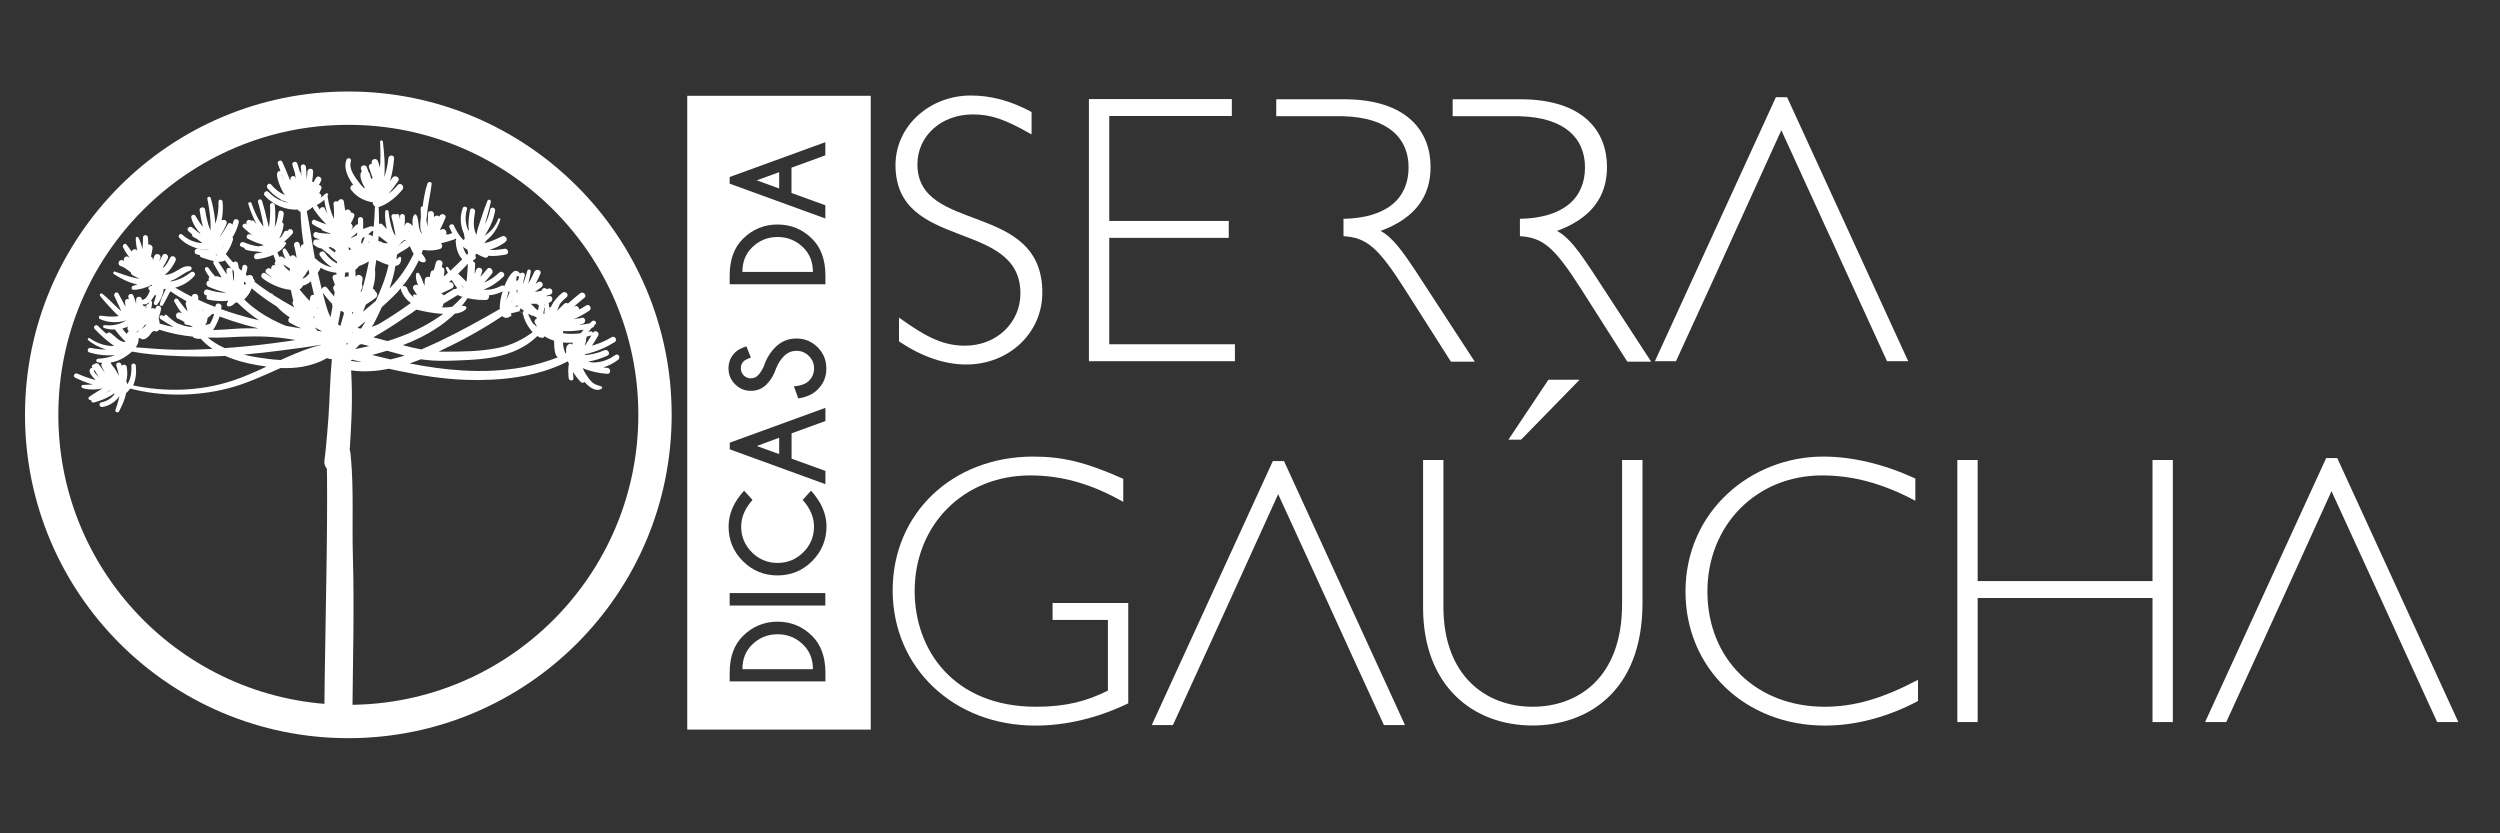
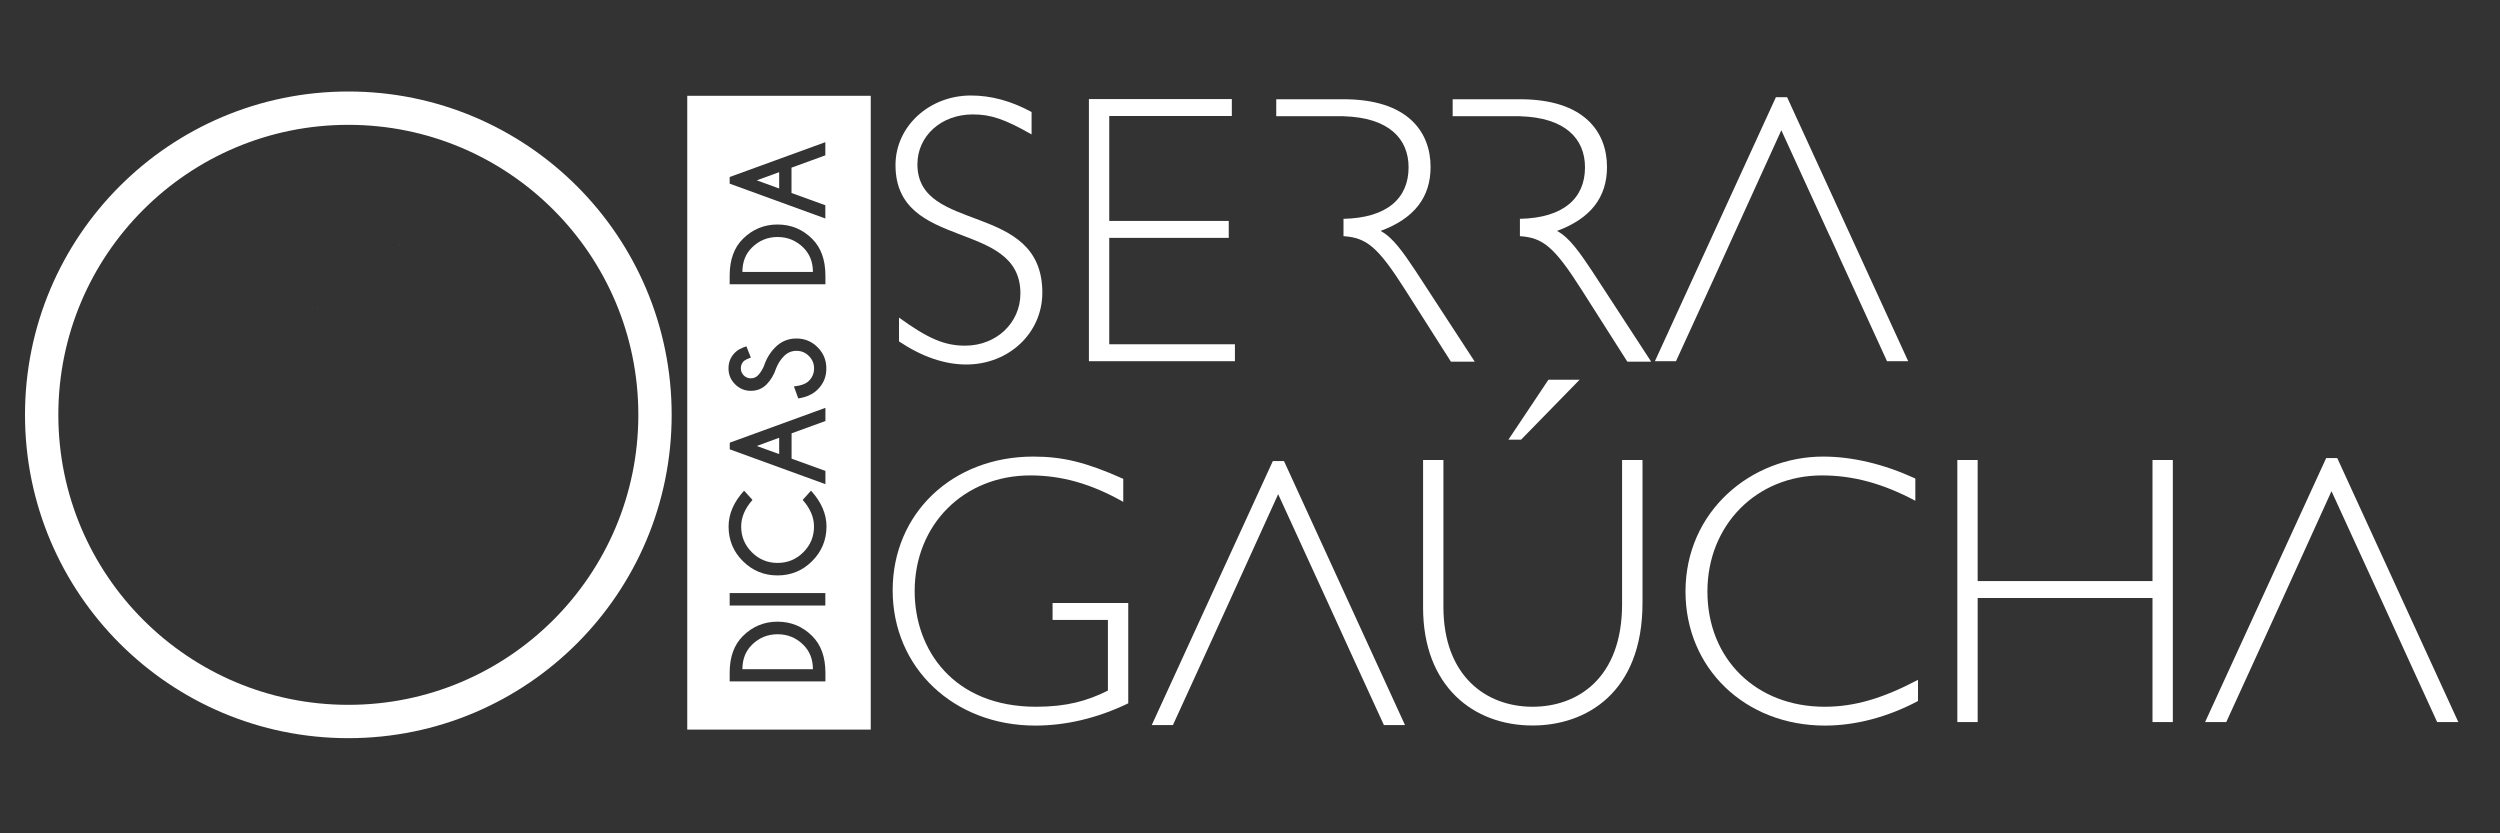
<svg xmlns="http://www.w3.org/2000/svg" version="1.1" id="Layer_1" x="0px" y="0px" viewBox="0 0 300 100" style="enable-background:new 0 0 300 100;" xml:space="preserve">
  <rect x="0" y="0" width="300" height="100" fill="#333333" stroke="none" />
  <style type="text/css">
	.st0{fill:none;stroke:#FFFFFF;stroke-width:4;stroke-miterlimit:10;}
	.st1{fill:none;}
	.st2{fill:url(#SVGID_1_);}
	.st3{fill:url(#SVGID_2_);}
	.st4{fill:url(#SVGID_3_);}
	.st5{fill:url(#SVGID_4_);}
	.st6{fill:url(#SVGID_5_);}
	.st7{fill:url(#SVGID_6_);}
	.st8{fill:#FFFFFF;}
	.st9{fill:url(#SVGID_7_);}
	.st10{fill:url(#SVGID_8_);}
	.st11{fill:url(#SVGID_9_);}
	.st12{fill:url(#SVGID_10_);}
	.st13{fill:url(#SVGID_11_);}
	.st14{fill:url(#SVGID_12_);}
	.st15{fill:url(#SVGID_13_);}
	.st16{fill:url(#SVGID_14_);}
	.st17{fill:url(#SVGID_15_);}
	.st18{fill:url(#SVGID_16_);}
	.st19{fill:url(#SVGID_17_);}
	.st20{fill:url(#SVGID_18_);}
	.st21{fill:url(#SVGID_19_);}
	.st22{fill:url(#SVGID_20_);}
	.st23{fill:url(#SVGID_21_);}
	.st24{fill:url(#SVGID_22_);}
	.st25{fill:url(#SVGID_23_);}
	.st26{fill:url(#SVGID_24_);}
	.st27{fill:url(#SVGID_25_);}
	.st28{fill:url(#SVGID_26_);}
	.st29{fill:url(#SVGID_27_);}
	.st30{fill:url(#SVGID_28_);}
</style>
  <circle class="st0" cx="41.8" cy="49.78" r="36.8" />
  <g>
    <path class="st1" d="M12.92,47.02c-0.1,0.07-0.2,0.13-0.31,0.2c0.17-0.09,0.33-0.18,0.49-0.28c0.06-0.04,0.12-0.08,0.18-0.12   c-0.01-0.01-0.02-0.01-0.03-0.02C13.13,46.88,13.02,46.95,12.92,47.02z" />
    <path class="st1" d="M27.02,42.7c-2.02,0.1-4.05,0.09-6.08,0c-1.69-0.08-3.43-0.19-5.12-0.52c-0.31,0.29-0.66,0.54-0.95,0.72   c-0.49,0.3-1.04,0.51-1.61,0.6c0.08,0.24,0.37,0.53,0.48,0.69c0.13,0.2,0.25,0.4,0.36,0.61c0.05,0.1,0.1,0.2,0.15,0.31   c-0.05-0.41-0.17-0.82-0.3-1.25c-0.12-0.38,0.47-0.53,0.59-0.16c0.02,0.07,0.04,0.14,0.07,0.2c0.11-0.23,0.56-0.18,0.6,0.15   c0.07,0.56,0.12,1.14-0.08,1.67c0.01,0.01,0.03,0.03,0.03,0.05c0.04,0.1,0.07,0.21,0.1,0.31c0.01,0,0.02,0,0.02,0.01   c0.05-0.08,0.09-0.16,0.13-0.23c0.3-0.62,0.37-1.31,0.35-1.99c-0.01-0.35,0.5-0.33,0.53,0c0.08,0.78,0.02,1.65-0.33,2.37   c3.97,0.83,8.12,0.69,12-0.59c1.38-0.46,2.7-1.06,4.01-1.67c-0.4-0.06-0.8-0.12-1.2-0.19C29.52,43.57,28.21,43.23,27.02,42.7z    M15.57,43.98c-0.01,0-0.01-0.01,0-0.01C15.58,43.97,15.58,43.98,15.57,43.98z" />
    <path class="st1" d="M34.09,42.01c-1.61,0.22-3.22,0.4-4.83,0.54c0.55,0.14,1.1,0.25,1.65,0.34c0.91,0.15,1.84,0.27,2.77,0.31   c0.29-0.13,0.57-0.26,0.86-0.38c1.21-0.53,2.59-1.11,3.97-1.4c-0.01-0.01-0.02-0.02-0.03-0.03C37.02,41.64,35.53,41.81,34.09,42.01   z" />
    <path class="st1" d="M39.88,36.48c-0.43-0.43-0.81-0.92-1.16-1.37c0.07,0.28,0.14,0.56,0.22,0.84c0.19,0.72,0.38,1.46,0.72,2.1   c0.02-0.12,0.05-0.23,0.07-0.35c0.07-0.33,0.13-0.66,0.18-0.99c0,0,0,0,0,0C39.84,36.66,39.84,36.56,39.88,36.48z" />
    <path class="st1" d="M38.4,32.35c-0.08,0.13-0.16,0.26-0.25,0.39c0.15,0.67,0.3,1.33,0.47,2c0.07-0.28,0.41-0.48,0.63-0.2   c0.27,0.35,0.55,0.7,0.85,1.03c0.02-0.17,0.05-0.34,0.07-0.51c-0.05-0.1-0.1-0.21-0.14-0.31c-0.1-0.22,0-0.43,0.16-0.53   c0-0.03-0.01-0.06-0.01-0.09c-0.09-0.23-0.18-0.47-0.25-0.71c-0.1-0.32,0.2-0.51,0.45-0.45c0-0.07,0.01-0.15,0.01-0.22   c-0.69-0.06-1.34-0.27-1.92-0.61C38.47,32.2,38.45,32.28,38.4,32.35z" />
    <path class="st1" d="M37.78,39.3c0.11,0.14,0.22,0.27,0.33,0.4c0.18,0.02,0.36,0.05,0.55,0.07c-0.26-0.15-0.51-0.29-0.74-0.41   C37.87,39.34,37.82,39.32,37.78,39.3z" />
    <path class="st1" d="M15.26,39.97c0.06-0.09,0.13-0.16,0.2-0.24c-0.17-0.12-0.23-0.38-0.07-0.55c-0.08,0.04-0.16,0.07-0.24,0.1   c-0.15,0.06-0.31,0.11-0.46,0.15c0.18,0.24,0.37,0.46,0.58,0.68C15.23,40.07,15.23,40.01,15.26,39.97z" />
    <path class="st1" d="M17.35,39.2c0.06-0.07,0.13-0.15,0.2-0.24c-0.02-0.01-0.04-0.02-0.06-0.03c-0.04,0.05-0.08,0.08-0.14,0.1   c-0.11,0.16-0.22,0.32-0.33,0.48C17.14,39.42,17.25,39.32,17.35,39.2z" />
    <path class="st1" d="M17.47,36.97c0.02,0,0.03,0.01,0.05,0.01c0.07-0.12,0.15-0.24,0.22-0.37c-0.09,0.11-0.18,0.22-0.27,0.33   C17.46,36.95,17.47,36.96,17.47,36.97z" />
    <path class="st1" d="M25.49,41.86c-0.52-0.35-1-0.75-1.41-1.22c-0.25,0.03-0.52-0.01-0.82-0.11c-0.07-0.02-0.1-0.08-0.11-0.14   c-1.38-0.14-2.74-0.41-4.06-0.84c-0.09,0.23-0.42,0.28-0.61,0.14c-0.09,0.04-0.17,0.09-0.25,0.14c-0.31,0.47-0.77,1.03-1.28,0.85   c-0.08-0.03-0.13-0.08-0.16-0.14c-0.05,0.02-0.1,0.03-0.16,0.05c0.02,0.38-0.13,0.74-0.36,1.07c1.6,0.12,3.19,0.26,4.8,0.29   C22.55,41.99,24.02,41.94,25.49,41.86z" />
    <path class="st1" d="M16.7,39.59c-0.1,0.1-0.21,0.19-0.32,0.27c-0.02,0.02-0.04,0.04-0.06,0.05c0.09-0.03,0.17-0.07,0.26-0.11   C16.61,39.73,16.65,39.66,16.7,39.59z" />
    <path class="st1" d="M65.37,36.92c-0.02-0.01-0.03-0.01-0.05-0.02c-0.03,0.2-0.07,0.39-0.1,0.59c-0.01,0.04-0.01,0.09-0.02,0.14   c0.04,0.02,0.08,0.05,0.12,0.07C65.33,37.44,65.35,37.18,65.37,36.92z" />
    <path class="st1" d="M65.93,37.22c0.02-0.04,0.04-0.08,0.05-0.12c-0.02-0.01-0.05-0.01-0.07-0.02c0,0.05,0.01,0.1,0.01,0.14   C65.92,37.22,65.93,37.22,65.93,37.22z" />
-     <path class="st1" d="M65.41,36.39c-0.02,0.1-0.04,0.2-0.05,0.3c0.01,0,0.02,0.01,0.03,0.01C65.39,36.6,65.4,36.5,65.41,36.39z" />
    <path class="st1" d="M64.35,37.11c0.07,0.04,0.15,0.09,0.22,0.13c0.01-0.07,0.02-0.14,0.03-0.2c0.02-0.14,0.05-0.28,0.07-0.41   c-0.07-0.04-0.15-0.07-0.22-0.11c-0.03-0.02-0.05-0.04-0.05-0.07c-0.23,0.01-0.47,0.01-0.7,0.01   C63.91,36.67,64.14,36.89,64.35,37.11z" />
    <path class="st1" d="M63.75,38.22c0.01,0,0,0.02-0.01,0.01c-0.06-0.03-0.12-0.06-0.17-0.09c0.12,0.27,0.27,0.52,0.44,0.75   c0.03-0.01,0.06,0,0.09,0.02c0.09,0.1,0.18,0.2,0.27,0.3c-0.01-0.03,0-0.07,0-0.1c0-0.02,0-0.04-0.01-0.05c0-0.01,0-0.02,0-0.04   c-0.06-0.09-0.12-0.18-0.17-0.27c-0.1-0.18-0.02-0.45,0.2-0.5c0,0,0,0,0.01,0c0-0.04,0.01-0.08,0.02-0.12   c-0.12-0.07-0.24-0.15-0.36-0.22c-0.11,0-0.23-0.03-0.34-0.08c-0.11-0.06-0.23-0.12-0.34-0.19c0.05,0.16,0.11,0.32,0.18,0.48   C63.62,38.15,63.69,38.18,63.75,38.22z" />
    <path class="st1" d="M39.58,30.61c-0.33-0.27-0.65-0.54-0.98-0.8c-0.34-0.04-0.66-0.19-0.97-0.48c-0.05-0.05-0.06-0.12-0.03-0.17   c-0.05-0.2,0.06-0.43,0.32-0.43c0.15,0,0.31,0,0.46-0.01c-0.19-0.07-0.38-0.13-0.54-0.19c-0.42-0.15-0.24-0.83,0.19-0.68   c0.09,0.03,0.17,0.06,0.26,0.09c0,0,0.01,0,0.01,0c0.44,0.06,0.88,0.1,1.32,0.1c0.05,0,0.09,0,0.14,0   c-0.33-0.11-0.65-0.22-0.98-0.35c-0.12-0.05-0.18-0.13-0.21-0.23c-0.35-0.14-0.69-0.32-1.02-0.54c-0.32-0.21-0.03-0.72,0.3-0.52   c0.05,0.03,0.1,0.06,0.16,0.09c0.03,0,0.05,0.01,0.08,0.02c0.35,0.14,0.71,0.28,1.07,0.4c-0.74-0.71-1.42-1.65-1.58-1.94   c-0.03-0.05-0.04-0.1-0.04-0.15c-0.23,0.2-0.47,0.37-0.73,0.5c0.38,1.88,0.62,3.8,0.98,5.68c0.04,0.01,0.08,0.03,0.12,0.06   c0.54,0.52,1.2,0.85,1.92,1c-0.58-0.35-1.07-0.83-1.45-1.4c-0.25-0.37,0.35-0.71,0.6-0.35c0.32,0.47,0.72,0.86,1.2,1.15   c0.06,0.04,0.15,0.09,0.26,0.14c0-0.07,0-0.14,0.01-0.21c-0.28-0.21-0.54-0.44-0.79-0.67C39.62,30.69,39.59,30.65,39.58,30.61z" />
    <path class="st1" d="M41.58,41.32c0.01,0.01,0.02,0.02,0.02,0.03c0.06-0.05,0.13-0.09,0.19-0.14c-0.07,0-0.14-0.01-0.22-0.02   C41.58,41.24,41.58,41.28,41.58,41.32z" />
    <path class="st1" d="M41.79,29.7c0.04,0.1,0.07,0.19,0.11,0.29c0.06-0.02,0.13-0.02,0.19,0c-0.02-0.08-0.04-0.17-0.07-0.25   C41.94,29.73,41.87,29.72,41.79,29.7z" />
    <path class="st1" d="M40.88,37.27c-0.09,0.55-0.2,1.1-0.32,1.65c0.09,0.06,0.19,0.12,0.29,0.18c0.13-0.49,0.28-0.98,0.42-1.44   c0-0.07-0.01-0.14-0.01-0.21C41.12,37.41,41,37.34,40.88,37.27z" />
    <path class="st1" d="M41.41,32.73c-0.01,0.19-0.02,0.38-0.04,0.57c0.12-0.12,0.31-0.15,0.46-0.11c0-0.17,0-0.35-0.01-0.52   C41.69,32.69,41.55,32.72,41.41,32.73z" />
    <path class="st1" d="M36.64,33.27c0.18-0.13,0.33-0.28,0.47-0.45c-0.01-0.06-0.03-0.13-0.04-0.19c-0.02-0.09-0.04-0.19-0.06-0.28   c-0.21,0.37-0.45,0.73-0.73,1.05c0.01,0.01,0.02,0.02,0.02,0.03C36.42,33.39,36.54,33.34,36.64,33.27z" />
    <path class="st1" d="M25.86,30.61c0.05,0.01,0.09,0.02,0.14,0.03c0.03-0.04,0.07-0.07,0.1-0.11c-0.08,0.03-0.17,0.06-0.26,0.08   C25.85,30.61,25.86,30.61,25.86,30.61z" />
    <path class="st1" d="M27.38,31.74c-0.14-0.17-0.26-0.34-0.39-0.52c-0.19,0.16-0.47,0.2-0.78,0.18c0.31,0.5,0.67,1,1.01,1.52   c-0.01-0.15-0.03-0.3-0.04-0.45c-0.04-0.46,0.67-0.45,0.72,0c0.04,0.41,0.08,0.83,0.12,1.24c0,0,0,0,0,0   c0.01-0.02,0.02-0.03,0.03-0.05c0.05-0.38,0.06-0.75,0.02-1.12C27.83,32.28,27.6,32.02,27.38,31.74z" />
    <path class="st1" d="M39.42,29.72c0.2,0.16,0.4,0.31,0.6,0.47c0.04,0.02,0.08,0.04,0.11,0.07c0.01,0.01,0.02,0.02,0.04,0.03   c0.03-0.08,0.08-0.14,0.14-0.19c-0.07-0.07-0.13-0.13-0.2-0.2c-0.03-0.03-0.04-0.05-0.06-0.08c-0.16,0.01-0.29-0.09-0.35-0.21   C39.61,29.65,39.52,29.69,39.42,29.72z" />
    <path class="st1" d="M26.85,29.62c0.02-0.03,0.03-0.05,0.05-0.08c-0.04,0.03-0.07,0.05-0.11,0.07c0.01,0,0.01,0,0.02,0   C26.83,29.62,26.84,29.62,26.85,29.62z" />
    <path class="st1" d="M11.27,44.47c-0.08,0.09,0.3,0.49,0.62,0.79c-0.21-0.29-0.39-0.59-0.56-0.9C11.32,44.4,11.3,44.44,11.27,44.47   z" />
    <path class="st1" d="M70.15,41.52c0.06-0.08,0.12-0.16,0.17-0.24c0.23-0.34,0.44-0.68,0.65-1.03c-0.19,0.06-0.4,0.11-0.6,0.16   c0.04,0.1,0.02,0.23-0.06,0.31c0.03,0.07,0.04,0.15,0.01,0.24C70.26,41.14,70.21,41.33,70.15,41.52z" />
    <path class="st1" d="M38.37,25.13c0.08-0.27,0.48-0.42,0.62-0.1c0.07,0.17,0.18,0.39,0.3,0.63c-0.17-0.55-0.29-1.12-0.37-1.69   c-0.27,0.26-0.57,0.46-0.89,0.63c0.02,0.02,0.05,0.05,0.07,0.08C38.18,24.83,38.27,24.98,38.37,25.13z" />
    <path class="st1" d="M33.79,21.01c0.03,0,0.14,0.26,0.25,0.53c-0.07-0.18-0.13-0.36-0.19-0.54C33.83,21,33.81,21.01,33.79,21.01z" />
    <path class="st1" d="M34.15,31.99c0.19,0.18,0.4,0.38,0.6,0.55c0.01-0.11,0.02-0.21,0.04-0.31c-0.27-0.16-0.53-0.33-0.79-0.5   C34.05,31.82,34.1,31.91,34.15,31.99z" />
    <path class="st1" d="M34.31,39.1c0.36,0.06,0.72,0.13,1.08,0.19c0.25,0.04,0.5,0.08,0.75,0.12c-0.02-0.01-0.04-0.02-0.06-0.03   c-0.44-0.19-0.87-0.4-1.29-0.64c-0.29-0.16-0.22-0.51-0.01-0.66c-0.57-0.33-1.08-0.79-1.54-1.27c-0.01-0.01-0.01-0.01-0.02-0.02   c-0.78-0.49-1.54-1.02-2.27-1.58c-0.26-0.2-0.51-0.4-0.75-0.61c-0.14,0.39-0.36,0.76-0.65,1.08c-0.07,0.08-0.16,0.17-0.25,0.25   c0.3,0.3,0.62,0.59,0.95,0.85c0.97,0.77,2.05,1.42,3.17,1.94C33.72,38.86,34.01,38.99,34.31,39.1z M35.56,39.16   c0.01,0,0.01,0.01,0,0.01C35.55,39.17,35.55,39.16,35.56,39.16z" />
    <path class="st1" d="M27.31,40.48c-0.79,0.04-1.59,0.06-2.38,0.03c0.61,0.51,1.3,0.92,2.04,1.26c0.23-0.02,0.46-0.03,0.69-0.05   c2.24-0.17,4.48-0.43,6.71-0.75c0.37-0.05,0.73-0.11,1.1-0.17c-0.59-0.1-1.19-0.18-1.79-0.26C31.54,40.29,29.45,40.36,27.31,40.48z   " />
    <path class="st1" d="M27.98,39.47c1.02-0.07,2.03-0.09,3.04-0.06c-1.08-0.27-2.16-0.57-3.22-0.92c-0.49-0.16-0.97-0.33-1.45-0.51   c-0.19,0.55-0.45,1.14-0.78,1.62C26.37,39.58,27.17,39.53,27.98,39.47z" />
    <path class="st1" d="M25.19,38.86c0.22-0.35,0.38-0.74,0.5-1.14c-0.06-0.03-0.13-0.05-0.19-0.07c-0.18,0.17-0.38,0.35-0.61,0.52   c0,0.01,0.01,0.03,0.01,0.05c-0.01,0.33-0.11,0.6-0.3,0.8C24.79,38.97,24.98,38.91,25.19,38.86z M25.28,38.31   c0.01,0,0.01,0.01,0,0.01C25.27,38.32,25.27,38.31,25.28,38.31z" />
    <path class="st1" d="M62.88,37.3c-0.15-0.11-0.3-0.22-0.45-0.33c0.03,0.12,0,0.27-0.12,0.35c0.14,0.1,0.28,0.2,0.43,0.3   C62.71,37.47,62.78,37.36,62.88,37.3z" />
    <path class="st1" d="M18.24,36.24c0,0.27-0.04,0.54-0.11,0.79c0.15-0.09,0.34-0.1,0.47,0.05c0.04-0.08,0.08-0.16,0.12-0.24   c0.16-0.35,0.68-0.09,0.6,0.25c-0.08,0.36-0.18,0.71-0.29,1.06c0.06,0.22,0.1,0.45,0.12,0.67c0.54,0.16,1.09,0.3,1.65,0.41   c-0.02-0.01-0.03-0.02-0.05-0.04c-0.51-0.28-1.01-0.6-1.5-0.92c-0.26-0.17-0.03-0.57,0.24-0.42c0.06,0.04,0.13,0.07,0.19,0.11   c-0.01-0.15,0.21-0.28,0.33-0.15c0.34,0.34,0.74,0.67,1.18,0.94c0.4,0.17,0.82,0.32,1.25,0.41c0.23,0.05,0.45,0.07,0.66,0.07   c0,0,0,0,0,0c-0.01-0.01-0.02-0.03-0.02-0.04c-0.12-0.05-0.23-0.11-0.35-0.17c-0.17-0.01-0.34-0.04-0.51-0.11   c-0.11-0.05-0.15-0.17-0.08-0.26c-0.24-0.16-0.49-0.3-0.76-0.4c-0.47-0.17-0.27-0.92,0.21-0.75c0.08,0.03,0.16,0.06,0.23,0.09   c-0.34-0.43-0.64-0.9-0.9-1.38c-0.16-0.3,0.27-0.55,0.45-0.27c0.09,0.14,0.59,0.81,1.13,1.43c-0.08-0.29-0.15-0.58-0.22-0.86   c-0.04-0.16,0.01-0.28,0.11-0.36c-0.22-0.12-0.44-0.25-0.65-0.38c-0.44-0.26-0.87-0.54-1.3-0.83c-0.05,0.08-0.09,0.16-0.14,0.24   c-0.26,0.47-0.48,0.99-0.78,1.44c-0.12,0.19-0.39,0.06-0.35-0.15c0.1-0.52,0.34-1.04,0.58-1.51c0.05-0.09,0.09-0.19,0.14-0.29   c-0.07,0-0.13-0.01-0.2-0.01c-0.02,0.02-0.03,0.03-0.05,0.05c-0.12,0.67-0.36,1.3-0.8,1.83c-0.15,0.18-0.46-0.01-0.39-0.23   c0.1-0.3,0.2-0.59,0.29-0.89c-0.06,0.02-0.13,0.01-0.18-0.02c-0.15,0.27-0.31,0.51-0.49,0.69C18.16,36.1,18.24,36.15,18.24,36.24z" />
    <path class="st1" d="M24.37,37.16c-0.02,0.08-0.04,0.16-0.06,0.24c0.03-0.07,0.07-0.14,0.1-0.21   C24.4,37.18,24.39,37.17,24.37,37.16z" />
    <path class="st1" d="M37.23,35.66c0.04-0.25,0.26-0.33,0.45-0.28c-0.13-0.54-0.26-1.08-0.38-1.63c-0.11,0.1-0.23,0.19-0.36,0.27   c-0.16,0.1-0.38,0.2-0.61,0.26l0,0c-0.05,0.21-0.2,0.34-0.38,0.42c0.38,0.48,0.78,0.94,1.21,1.39   C37.18,35.95,37.21,35.81,37.23,35.66z" />
    <path class="st1" d="M37.83,38.18c-0.08-0.07-0.15-0.14-0.23-0.21c-0.01,0.03-0.02,0.05-0.03,0.08   C37.65,38.09,37.74,38.13,37.83,38.18z" />
    <path class="st1" d="M17.4,36.81c0.1-0.11,0.2-0.21,0.3-0.32c0.03-0.04,0.08-0.01,0.08,0.03c0.05-0.09,0.1-0.18,0.15-0.27   c-0.26,0.24-0.53,0.34-0.79,0.25c0,0.05,0,0.1-0.01,0.15C17.24,36.66,17.34,36.72,17.4,36.81z" />
    <path class="st1" d="M29.52,34.05c0-0.01,0.01-0.02,0.01-0.03c-0.08-0.07-0.15-0.14-0.23-0.22c-0.01,0.08-0.01,0.15-0.02,0.23   c0.03,0.06,0.06,0.11,0.08,0.16C29.41,34.14,29.47,34.1,29.52,34.05z" />
    <path class="st1" d="M56.03,30.57c0.05-0.05,0.1-0.11,0.16-0.16c-0.04-0.15-0.08-0.3-0.11-0.45c-0.18-0.09-0.35-0.21-0.52-0.35   c0.04,0.14,0.08,0.27,0.14,0.41C55.78,30.19,55.88,30.42,56.03,30.57z" />
    <path class="st1" d="M42.39,39.89c-0.03-0.02-0.05-0.05-0.07-0.08c-0.02,0.02-0.04,0.03-0.06,0.05   C42.31,39.87,42.35,39.88,42.39,39.89z" />
    <path class="st1" d="M42.13,43.21c0.01,0.04,0.01,0.07,0.02,0.11c0.43,0.07,0.85,0.12,1.27,0.14c-0.38-0.09-0.76-0.18-1.15-0.27   C42.23,43.19,42.18,43.2,42.13,43.21z" />
    <path class="st1" d="M43.35,41.28c-0.01,0.01-0.03,0.01-0.04,0.02c-0.06,0.03-0.11,0.04-0.16,0.05c-0.16,0.19-0.34,0.36-0.51,0.53   c0.56-0.13,1.13-0.24,1.69-0.37c-0.16-0.04-0.31-0.08-0.46-0.12C43.69,41.36,43.52,41.32,43.35,41.28z" />
    <path class="st1" d="M49.64,30.48c-0.18-0.29-0.33-0.61-0.46-0.93c-0.33,0.26-0.71,0.51-1.12,0.72c-0.14,0.1-0.28,0.2-0.42,0.29   c-0.02,0.19-0.04,0.38-0.07,0.57c0.12-0.05,0.22-0.12,0.29-0.24c0.08-0.13,0.27-0.07,0.28,0.08c0.03,0.63-0.26,0.89-0.69,0.94   c-0.15,0.93-0.4,1.85-0.73,2.73c0.8-0.8,1.49-1.68,2.09-2.66C49.11,31.49,49.38,30.98,49.64,30.48z" />
    <path class="st1" d="M42.63,32.37c0.02,0.29,0.04,0.58,0.04,0.88c0.13-0.48,0.91-0.25,0.83,0.28c-0.03,0.2-0.06,0.41-0.09,0.61   c0.08,0.1,0.1,0.25,0.03,0.41c-0.05,0.12-0.1,0.25-0.15,0.37c-0.01,0.05-0.01,0.1-0.02,0.15c0.04-0.05,0.08-0.1,0.12-0.14   c0.18-0.56,0.34-1.13,0.47-1.7c0.15-0.62,0.28-1.23,0.4-1.86c-0.38,0.21-0.78,0.42-1.2,0.57C42.96,32.11,42.81,32.25,42.63,32.37z" />
    <path class="st1" d="M49.3,36.42c0-0.02,0.01-0.04,0.01-0.06c-0.52-0.37-0.94-0.91-1.15-1.54c-0.16-0.47,0.58-0.66,0.73-0.2   c0.15,0.46,0.44,0.82,0.8,1.08c-0.03-0.05-0.05-0.1-0.07-0.16c-0.04-0.13,0.11-0.22,0.22-0.17c0.08,0.04,0.16,0.06,0.25,0.08   c-0.15-0.24-0.29-0.48-0.44-0.71c-0.23-0.37,0.29-0.71,0.57-0.45c-0.02-0.04-0.03-0.08-0.05-0.11c0,0,0,0,0,0   c-0.01,0-0.01-0.01,0-0.01c-0.16-0.41-0.27-0.87-0.19-1.27c0.04-0.17,0.26-0.17,0.35-0.05c0.29,0.43,0.41,0.98,0.65,1.46   c0.01-0.24,0.03-0.48,0.04-0.7c0.02-0.34,0.38-0.45,0.6-0.32c0.03-0.18,0.06-0.35,0.09-0.53c0.04-0.22,0.21-0.31,0.38-0.29   c0.08-0.32,0.17-0.64,0.26-0.94c0.15-0.5,0.92-0.29,0.78,0.21c-0.03,0.12-0.06,0.24-0.09,0.36c0.18,0.02,0.34,0.14,0.33,0.38   c-0.01,0.24-0.04,0.49-0.07,0.73c0.16-0.14,0.32-0.29,0.48-0.43c-0.08-0.18-0.16-0.37-0.23-0.55c-0.06-0.16,0.18-0.25,0.27-0.11   c0.09,0.13,0.17,0.26,0.26,0.4c0.28-0.26,0.56-0.53,0.84-0.79c0.2-0.19,0.4-0.39,0.59-0.59c-0.53-0.52-0.76-1.44-0.79-2.13   c-0.01-0.1,0.02-0.18,0.07-0.24c-0.03-0.04-0.06-0.08-0.09-0.12c-0.04,0.05-0.1,0.09-0.17,0.12c-0.41,0.14-0.97,0.33-1.58,0.45   c0.21,0.17,0.22,0.58-0.12,0.69c-0.6,0.18-1.27,0.23-1.9,0.12c-0.05,0-0.09,0.01-0.14,0c-0.05,0.14-0.1,0.28-0.15,0.42   c0.23,0.27,0.47,0.54,0.49,0.87c0,0.08-0.06,0.15-0.13,0.17c-0.27,0.07-0.5-0.03-0.71-0.2c-0.75,1.61-1.84,3.11-3.04,4.29   c-0.45,0.44-0.92,0.87-1.39,1.3c-0.27,0.62-0.56,1.24-0.88,1.83c-0.09,0.18-0.2,0.37-0.31,0.57c0.28-0.09,0.55-0.2,0.82-0.32   C46.77,38.15,48.06,37.32,49.3,36.42z" />
    <path class="st1" d="M46.43,42.08c-0.22,0.07-0.43,0.13-0.65,0.19c-0.37,0.11-0.75,0.22-1.13,0.32c0.73,0.18,1.47,0.36,2.2,0.53   c0.57-0.13,1.14-0.28,1.7-0.46c-0.41-0.11-0.82-0.23-1.23-0.34C47.03,42.24,46.73,42.16,46.43,42.08z" />
    <path class="st1" d="M49.24,27.93c-0.06-0.08-0.12-0.15-0.19-0.22c0,0.01-0.01,0.02-0.01,0.02c0.02,0.01,0.04,0.03,0.06,0.05   C49.15,27.84,49.2,27.89,49.24,27.93z" />
    <path class="st1" d="M48.71,28.89c-0.04-0.04-0.09-0.09-0.13-0.13c-0.15,0.1-0.29,0.2-0.43,0.31c-0.01,0.01-0.02,0.03-0.04,0.04   c-0.02,0.07-0.05,0.14-0.1,0.21c-0.01,0.01-0.02,0.02-0.03,0.03c0.14-0.12,0.27-0.24,0.41-0.36C48.49,28.9,48.6,28.87,48.71,28.89z   " />
    <path class="st1" d="M42.84,28.24c0.02-0.12,0.04-0.23,0.06-0.35c-0.22,0.21-0.48,0.42-0.76,0.6c0.01,0.02,0.02,0.04,0.02,0.06   C42.39,28.46,42.62,28.35,42.84,28.24z" />
    <path class="st1" d="M44.58,28.26c0.05,0.04,0.1,0.08,0.15,0.12c0.02-0.2,0.05-0.41,0.07-0.61c-0.03-0.03-0.06-0.05-0.1-0.08   c-0.16,0.14-0.33,0.28-0.5,0.41c0.06,0.01,0.11,0.04,0.15,0.07C44.42,28.18,44.5,28.2,44.58,28.26z" />
-     <path class="st1" d="M44.3,28.93c-0.04,0.1-0.08,0.2-0.12,0.31c0.05-0.09,0.1-0.18,0.15-0.28C44.32,28.95,44.31,28.94,44.3,28.93z" />
    <path class="st1" d="M45.66,28.97c0.31,0.22,0.61,0.26,0.89,0.2c0,0-0.01-0.01-0.01-0.01c-0.35-0.26-0.69-0.53-1.03-0.8   c-0.02-0.02-0.05-0.03-0.07-0.05c-0.01,0.2-0.02,0.4-0.04,0.59c0.04,0.03,0.07,0.05,0.11,0.07C45.55,28.95,45.61,28.93,45.66,28.97   z" />
    <path class="st1" d="M43.78,28.4c-0.11,0.08-0.23,0.15-0.34,0.22c-0.03,0.19-0.07,0.37-0.12,0.56c0.05,0.01,0.1,0.03,0.14,0.04   C43.59,28.96,43.69,28.68,43.78,28.4z" />
    <path class="st1" d="M43.33,39.43c0.19-0.29,0.37-0.59,0.54-0.89c-0.32,0.27-0.65,0.54-0.97,0.81   C43.04,39.39,43.19,39.42,43.33,39.43z" />
    <path class="st1" d="M45.03,34.99c0.23,0.12,0.34,0.52,0.06,0.74c-0.38,0.28-0.78,0.57-1.2,0.82c-0.11,0.29-0.23,0.58-0.35,0.86   c0.52-0.43,1.04-0.86,1.55-1.3c0.27-0.59,0.52-1.18,0.75-1.78c0.32-0.82,0.59-1.67,0.78-2.54c-0.49-0.13-1.02-0.37-1.47-0.59   c-0.05,0.35-0.1,0.69-0.16,1.04c0.09,0.82-0.01,1.62-0.28,2.4C44.88,34.7,45.01,34.84,45.03,34.99z" />
    <path class="st1" d="M42.25,37.48c0,0.02-0.01,0.04-0.01,0.05c0.01,0.06,0.01,0.12,0.02,0.18c0.05-0.1,0.1-0.19,0.14-0.29   C42.35,37.45,42.3,37.47,42.25,37.48z" />
    <path class="st1" d="M47.84,29.43c-0.03,0.04-0.06,0.07-0.1,0.11c0.05-0.04,0.11-0.08,0.16-0.13   C47.88,29.42,47.86,29.43,47.84,29.43z" />
    <path class="st1" d="M52.64,42.18c0.17,0.01,0.34,0.01,0.51,0.01c2.19,0.01,4.47-0.01,6.62-0.45c1.57-0.32,2.92-0.99,4.15-1.89   c-0.11-0.12-0.21-0.24-0.29-0.35c-0.43-0.55-0.73-1.18-0.89-1.86c-0.15-0.1-0.3-0.2-0.44-0.31c-0.02,0.01-0.05,0.03-0.08,0.04   c-0.25,0.08-0.58,0.18-0.91,0.21c0.01,0.06,0.03,0.13,0.05,0.19c0.03,0.09-0.05,0.2-0.14,0.19c-0.01,0-0.02,0-0.03-0.01   c-0.01,0.02-0.02,0.04-0.05,0.06c-0.33,0.21-0.66,0.14-0.88-0.1C57.85,39.55,55.27,40.94,52.64,42.18z M62.62,37.75   c0.01,0,0.01,0.01,0,0.01S62.61,37.75,62.62,37.75z M62.52,37.65c0.01,0,0.01,0.01,0,0.01C62.51,37.66,62.51,37.65,62.52,37.65z" />
    <path class="st1" d="M49.97,37.16c-0.4,0.32-0.84,0.6-1.27,0.86c-1.26,0.88-2.56,1.7-3.9,2.47c0.41,0.1,0.82,0.21,1.23,0.32   c0.16,0.04,0.32,0.08,0.47,0.13c1.16-0.36,2.3-0.79,3.39-1.31c1.11-0.53,2.24-1.18,3.29-1.95c-1.07-0.05-2.12-0.26-3.16-0.49   C50,37.17,49.99,37.17,49.97,37.16z" />
    <path class="st1" d="M61.06,34.91c-0.05,0.14-0.08,0.24-0.09,0.29c-0.05,0.18-0.14,0.52-0.21,0.89c0.11-0.33,0.25-0.67,0.39-0.99   C61.12,35.04,61.09,34.98,61.06,34.91z" />
    <path class="st1" d="M68.5,39.74c-0.31,0.01-0.62,0.01-0.93,0c0,0.01,0,0.03-0.01,0.04c0.02,0.04,0.03,0.09,0.02,0.15   c0,0.02,0,0.05-0.01,0.07c0.69,0.11,1.41,0.1,2.12,0c0.1-0.15,0.21-0.29,0.33-0.43c-0.44,0.08-0.88,0.13-1.32,0.16   C68.64,39.75,68.57,39.75,68.5,39.74z" />
    <path class="st1" d="M62.29,33.17c-0.05,0.02-0.11,0.01-0.16-0.02c-0.04-0.02-0.08-0.03-0.12-0.01c-0.03,0.19-0.06,0.37-0.07,0.56   c0.07-0.05,0.16-0.06,0.24-0.05C62.2,33.49,62.24,33.33,62.29,33.17z" />
    <path class="st1" d="M61.43,36.14c-0.01,0.05-0.03,0.09-0.04,0.14c0.03-0.02,0.06-0.03,0.08-0.05   C61.46,36.19,61.45,36.17,61.43,36.14z" />
    <path class="st1" d="M62.11,35.19c-0.02-0.16-0.04-0.31-0.04-0.47c-0.03,0.06-0.07,0.12-0.1,0.19C62.02,35,62.06,35.09,62.11,35.19   z" />
    <path class="st1" d="M62.15,36.75c-0.03-0.04-0.05-0.09-0.06-0.14c-0.1,0.08-0.2,0.16-0.31,0.23c0.09-0.02,0.18-0.05,0.27-0.08   C62.09,36.75,62.12,36.75,62.15,36.75z" />
    <path class="st1" d="M66.58,42.2c-0.07-0.43-0.1-0.87-0.1-1.31c-0.42-0.13-0.81-0.31-1.15-0.54c0,0.1-0.08,0.18-0.19,0.19   c-0.23,0.01-0.46-0.07-0.67-0.2c-0.29,0.27-0.59,0.54-0.92,0.78c-0.83,0.61-1.76,1.04-2.74,1.36c-2.02,0.65-4.18,0.72-6.28,0.8   c-1.21,0.05-2.41,0.06-3.61-0.1c-0.14-0.02-0.28-0.04-0.42-0.06c-0.45,0.18-0.9,0.35-1.36,0.5c2.13,0.42,4.28,0.73,6.45,0.85   c2.4,0.14,4.83,0.04,7.2-0.4c1.44-0.27,2.8-0.68,4.14-1.18C66.73,42.76,66.64,42.51,66.58,42.2z" />
    <path class="st1" d="M67.56,41.1c0.03,0.47,0.12,0.95,0.33,1.35c0-0.07,0.03-0.13,0.07-0.18c-0.07-0.45-0.01-0.89,0.45-1.03   c0.1-0.03,0.22,0.05,0.23,0.16c0.03-0.1,0.07-0.19,0.11-0.29C68.36,41.14,67.96,41.14,67.56,41.1z M67.71,41.91   c-0.01,0-0.01-0.01,0-0.01C67.72,41.89,67.72,41.91,67.71,41.91z" />
    <path class="st1" d="M54.81,35.47c-0.51,0.32-1.03,0.64-1.55,0.95c-0.03,0.02-0.07,0.04-0.1,0.06c0.04,0.17-0.03,0.34-0.23,0.4   c0.09,0.01,0.19,0.01,0.28,0.02c0.34,0.01,0.69-0.03,1.03-0.08c0.43-0.38,0.84-0.77,1.22-1.19c-0.2-0.06-0.39-0.13-0.59-0.21   C54.87,35.43,54.84,35.45,54.81,35.47z M54.04,36.25c-0.01,0-0.01-0.01,0-0.01C54.05,36.24,54.05,36.25,54.04,36.25z" />
    <path class="st1" d="M55.65,34.46c-0.15-0.15-0.31-0.3-0.46-0.45c0.14,0.16,0.28,0.32,0.43,0.47   C55.63,34.48,55.64,34.47,55.65,34.46z" />
    <path class="st1" d="M54.23,34.6c-0.44,0.22-0.88,0.43-1.32,0.63c0.14,0,0.26,0.09,0.33,0.22c0.38-0.23,0.77-0.47,1.15-0.71   c0.1-0.06,0.2-0.08,0.29-0.06c0.06-0.05,0.12-0.09,0.18-0.11c-0.24-0.31-0.47-0.65-0.67-0.99c-0.12,0.11-0.23,0.21-0.35,0.32   C54.3,33.69,54.69,34.37,54.23,34.6z" />
    <path class="st1" d="M56.08,32.57c0.03-0.3,0.04-0.62,0.06-0.94c-0.38,0.41-0.77,0.81-1.17,1.2c0.34,0.32,0.67,0.65,1.01,0.97   C56.01,33.39,56.05,32.98,56.08,32.57z" />
    <path class="st1" d="M55.43,36.72c0.13,0,0.26,0.02,0.38,0.04c0.16,0.03,0.2,0.26,0.1,0.36c-0.34,0.34-0.82,0.48-1.33,0.54   c-0.12,0.12-0.25,0.24-0.38,0.36c-1.11,0.97-2.36,1.8-3.67,2.46c-0.71,0.36-1.45,0.67-2.19,0.96c0.74,0.19,1.47,0.37,2.22,0.51   c0.69-0.28,1.38-0.59,2.04-0.91c2.53-1.19,4.96-2.56,7.38-3.94c-0.05-0.68,0.14-1.47,0.32-2.07c0-0.01,0.01-0.03,0.01-0.04   c-0.52,0.26-1.07,0.42-1.64,0.47c0.07,0.24-0.06,0.55-0.39,0.56c-0.3,0-0.61-0.01-0.91-0.03c0.3,0.12,0.61,0.24,0.91,0.37   c0,0,0,0.01,0,0c-0.31-0.12-0.63-0.25-0.94-0.37c-0.41-0.03-0.82-0.09-1.23-0.18C55.9,36.11,55.67,36.42,55.43,36.72z" />
    <linearGradient id="SVGID_1_" gradientUnits="userSpaceOnUse" x1="27.455" y1="30.393" x2="27.445" y2="30.404">
      <stop offset="0" style="stop-color:#76578B" />
      <stop offset="0.178" style="stop-color:#886485" />
      <stop offset="0.535" style="stop-color:#B88576" />
      <stop offset="1" style="stop-color:#FEB75F" />
    </linearGradient>
    <path class="st2" d="M27.45,30.41c0.01,0,0.01-0.01,0-0.01C27.44,30.39,27.44,30.41,27.45,30.41z" />
    <linearGradient id="SVGID_2_" gradientUnits="userSpaceOnUse" x1="25.286" y1="38.312" x2="25.277" y2="38.323">
      <stop offset="0" style="stop-color:#76578B" />
      <stop offset="0.178" style="stop-color:#886485" />
      <stop offset="0.535" style="stop-color:#B88576" />
      <stop offset="1" style="stop-color:#FEB75F" />
    </linearGradient>
    <path class="st3" d="M25.28,38.31c-0.01,0-0.01,0.01,0,0.01C25.29,38.32,25.29,38.31,25.28,38.31z" />
    <linearGradient id="SVGID_3_" gradientUnits="userSpaceOnUse" x1="15.575" y1="43.969" x2="15.566" y2="43.98">
      <stop offset="0" style="stop-color:#76578B" />
      <stop offset="0.178" style="stop-color:#886485" />
      <stop offset="0.535" style="stop-color:#B88576" />
      <stop offset="1" style="stop-color:#FEB75F" />
    </linearGradient>
    <path class="st4" d="M15.57,43.98c0.01,0,0.01-0.01,0-0.01C15.56,43.97,15.56,43.98,15.57,43.98z" />
    <linearGradient id="SVGID_4_" gradientUnits="userSpaceOnUse" x1="35.563" y1="39.161" x2="35.554" y2="39.172">
      <stop offset="0" style="stop-color:#76578B" />
      <stop offset="0.178" style="stop-color:#886485" />
      <stop offset="0.535" style="stop-color:#B88576" />
      <stop offset="1" style="stop-color:#FEB75F" />
    </linearGradient>
    <path class="st5" d="M35.56,39.16c-0.01,0-0.01,0.01,0,0.01C35.57,39.17,35.57,39.16,35.56,39.16z" />
    <linearGradient id="SVGID_5_" gradientUnits="userSpaceOnUse" x1="54.042" y1="36.238" x2="54.033" y2="36.249">
      <stop offset="0" style="stop-color:#76578B" />
      <stop offset="0.178" style="stop-color:#886485" />
      <stop offset="0.535" style="stop-color:#B88576" />
      <stop offset="1" style="stop-color:#FEB75F" />
    </linearGradient>
    <path class="st6" d="M54.04,36.25c0.01,0,0.01-0.01,0-0.01C54.03,36.24,54.03,36.25,54.04,36.25z" />
    <linearGradient id="SVGID_6_" gradientUnits="userSpaceOnUse" x1="62.622" y1="37.747" x2="62.612" y2="37.758">
      <stop offset="0" style="stop-color:#76578B" />
      <stop offset="0.178" style="stop-color:#886485" />
      <stop offset="0.535" style="stop-color:#B88576" />
      <stop offset="1" style="stop-color:#FEB75F" />
    </linearGradient>
    <path class="st7" d="M62.62,37.75c-0.01,0-0.01,0.01,0,0.01S62.63,37.75,62.62,37.75z" />
-     <path class="st8" d="M73.83,42.61c-0.65,0.46-1.37,0.77-2.17,0.86c-0.42,0.05-0.76,0.03-1.06-0.08c0.8-0.13,1.59-0.39,2.29-0.71   c0.44-0.2,0.06-0.85-0.38-0.65c-0.81,0.37-1.59,0.53-2.4,0.59c0.07-0.04,0.12-0.08,0.18-0.13c1.23-0.27,2.43-0.79,3.47-1.43   c0.38-0.23,0.03-0.83-0.35-0.6c-0.77,0.46-1.56,0.79-2.37,1.02c0.26-0.39,0.51-0.79,0.74-1.2c0.23-0.4-0.39-0.76-0.61-0.36   c-0.01,0.01-0.01,0.02-0.02,0.04c-0.03-0.12-0.14-0.23-0.3-0.19c-0.08,0.02-0.16,0.04-0.25,0.06c0.13-0.17,0.27-0.34,0.42-0.5   c0.03-0.01,0.06-0.02,0.09-0.03c0.14-0.04,0.2-0.15,0.2-0.26c0.04-0.04,0.08-0.08,0.13-0.12c0.26-0.24-0.12-0.59-0.38-0.38   c-0.11,0.08-0.21,0.17-0.32,0.27c-0.43,0.08-0.86,0.15-1.3,0.19c0.26-0.07,0.45-0.13,0.53-0.16c0.44-0.16,0.25-0.86-0.19-0.7   c-0.08,0.03-0.16,0.06-0.24,0.08c-0.07-0.03-0.15-0.03-0.24-0.01c-0.17,0.04-0.33,0.08-0.5,0.11c0.67-0.28,1.31-0.63,1.91-1.04   c0.39-0.26,0.02-0.88-0.37-0.63c-0.27,0.18-0.54,0.35-0.83,0.5c-0.01-0.29-0.31-0.56-0.61-0.36c-0.02,0.02-0.05,0.03-0.08,0.05   c0.43-0.38,0.87-0.75,1.31-1.11c0.37-0.3-0.16-0.83-0.53-0.53c-0.49,0.4-0.97,0.8-1.44,1.22c-0.14-0.09-0.33-0.09-0.48,0.06   c-0.27,0.28-0.55,0.55-0.84,0.82c0.11-0.23,0.2-0.46,0.3-0.7c0.01-0.04,0.02-0.08,0.03-0.11c0.24-0.31,0.51-0.58,0.82-0.83   c0.37-0.3-0.15-0.82-0.52-0.52c-0.38,0.31-0.71,0.66-0.99,1.05c-0.06,0.05-0.11,0.11-0.14,0.19c-0.01,0.02-0.02,0.04-0.02,0.06   c-0.09,0.15-0.18,0.31-0.26,0.47c-0.05-0.02-0.1-0.03-0.16-0.05c-0.01-0.18-0.03-0.37-0.05-0.55c0.02,0,0.04,0,0.06-0.01   c0.49-0.06,0.5-0.84,0-0.78c-0.12,0.01-0.23,0.03-0.35,0.04c0-0.02,0.01-0.05,0.02-0.07c0.15-0.04,0.29-0.08,0.44-0.13   c0.46-0.15,0.26-0.89-0.2-0.73c-0.07,0.02-0.14,0.04-0.21,0.07c-0.16-0.19-0.52-0.19-0.59,0.12c0,0.02-0.01,0.03-0.01,0.05   c-0.27,0.07-0.55,0.12-0.83,0.16c0.27-0.18,0.53-0.37,0.78-0.56c0.42-0.32-0.02-0.92-0.45-0.58c-0.08,0.06-0.16,0.12-0.25,0.18   c0.22-0.4,0.42-0.8,0.59-1.23c0.19-0.46-0.55-0.65-0.74-0.2c-0.2,0.48-0.44,0.95-0.72,1.4c0.12-0.47,0.22-0.95,0.31-1.43   c0.05-0.27-0.34-0.39-0.42-0.12c-0.15,0.54-0.32,1.08-0.5,1.61c0.02-0.33,0.08-0.67,0.19-1c0.11-0.35-0.36-0.51-0.56-0.26   c-0.12-0.18-0.25-0.28-0.38-0.32c-0.02-0.01-0.05-0.02-0.08-0.02c-0.19-0.01-0.31,0.06-0.41,0.17c-0.41,0.33-0.78,1.09-1.02,1.67   c-0.09-0.09-0.23-0.12-0.38-0.04c-0.65,0.35-1.38,0.52-2.12,0.46c0.91-0.35,1.76-0.93,2.39-1.55c0.33-0.32-0.17-0.81-0.5-0.5   c-0.53,0.51-1.14,0.92-1.82,1.21c0.33-0.34,0.64-0.69,0.93-1.06c0.32-0.4-0.25-0.98-0.57-0.57c-0.25,0.32-0.52,0.63-0.8,0.93   c0.07-0.21,0.14-0.43,0.21-0.64c0.14-0.46-0.58-0.65-0.72-0.2c-0.05,0.17-0.11,0.34-0.17,0.51c0.01-0.39,0.02-0.78,0.05-1.17   c0.01-0.19-0.1-0.3-0.24-0.33c0-0.06,0-0.12,0-0.18c0.02,0,0.03,0,0.05-0.01c0.09-0.03,0.15-0.06,0.21-0.14   c0.07-0.09,0.08-0.21,0.03-0.3c-0.01-0.05-0.01-0.1-0.03-0.16c0.05-0.05,0.09-0.11,0.14-0.16c0.34,0.21,0.69,0.37,1,0.47   c0.21,0.07,0.37-0.06,0.43-0.22c0.7,0.08,1.42-0.02,2.11-0.15c0.45-0.08,0.26-0.77-0.19-0.69c-0.57,0.1-1.18,0.19-1.77,0.13   c0.63-0.19,1.22-0.47,1.77-0.85c0.05-0.03,0.09-0.07,0.12-0.12c0.4-0.23,0.02-0.85-0.41-0.65c-0.48,0.23-1.3,0.64-2.11,0.83   c0.08-0.11,0.16-0.23,0.24-0.34c0,0,0-0.01,0.01-0.01c0.79-0.61,1.36-1.5,1.66-2.48c0.05-0.17-0.2-0.23-0.26-0.07   c-0.31,0.86-0.9,1.53-1.63,2c0.17-0.24,0.31-0.49,0.41-0.67c0.43-0.72,0.71-1.51,0.86-2.33c0.07-0.38-0.51-0.55-0.59-0.16   c-0.13,0.63-0.34,1.24-0.64,1.8c0.25-0.9,0.51-1.8,0.71-2.71c0.06-0.27-0.31-0.36-0.41-0.11c-0.37,0.93-0.68,1.89-1,2.85   c-0.14,0.4-0.27,0.81-0.3,1.22c-0.03-0.06-0.06-0.11-0.07-0.12c-0.13-0.26-0.2-0.56-0.24-0.85c-0.07-0.6,0.04-1.22,0.13-1.81   c0.06-0.39-0.53-0.57-0.61-0.17c-0.13,0.76-0.27,1.64-0.12,2.44c-0.03-0.03-0.06-0.05-0.1-0.06c-0.35-0.8-0.4-1.66-0.14-2.49   c0.1-0.33-0.4-0.46-0.51-0.14c-0.33,0.92-0.31,1.93,0.05,2.85c0.02,0.06,0.05,0.13,0.09,0.21c0,0,0,0,0,0   c0.03,0.2,0.07,0.4,0.1,0.6c-0.06,0.06-0.1,0.12-0.13,0.18c-0.5-0.47-0.88-1.11-1.18-1.77c-0.13-0.3-0.66-0.08-0.53,0.22   c0.09,0.22,0.21,0.46,0.34,0.7c-0.17,0.06-0.35,0.12-0.52,0.18c-0.07-0.05-0.17-0.06-0.29-0.01c-0.02,0.01-0.04,0.02-0.06,0.03   c0.41-0.21,0.03-0.84-0.4-0.65c-0.07,0.03-0.15,0.06-0.22,0.09c0.26-0.49,0.48-0.99,0.67-1.46c0.18-0.45-0.55-0.64-0.72-0.2   c-0.01,0.01-0.01,0.03-0.02,0.04c-0.17-0.17-0.51-0.17-0.63,0.09c0-0.14-0.01-0.27-0.01-0.41c-0.02-0.46-0.74-0.46-0.72,0   c0.02,0.52-0.01,1.02-0.07,1.51c-0.03-0.26-0.07-0.51-0.11-0.77c0.04-0.45,0.09-0.9,0.15-1.34c0.13-1,0.37-1.99,0.48-2.99   c0.03-0.3-0.41-0.32-0.5-0.07c-0.31,0.89-0.45,1.84-0.58,2.77c-0.12-0.01-0.25,0.06-0.24,0.23c0.02,0.36,0.02,0.73,0.03,1.11   c-0.09,0.59-0.14,1.2,0.04,1.68c0.01,0.03,0.02,0.05,0.04,0.07c0.01,0.07,0.02,0.14,0.02,0.21c-0.1-0.16-0.19-0.34-0.25-0.52   c-0.19-0.57-0.1-1.27-0.4-1.77c-0.06-0.1-0.2-0.09-0.26,0c-0.22,0.31-0.25,0.79-0.16,1.32c-0.08-0.08-0.17-0.17-0.26-0.24   c-0.05-0.04-0.1-0.06-0.15-0.08c-0.16-0.11-0.39-0.11-0.49,0.12c-0.03,0.07-0.07,0.14-0.1,0.21c0.05-0.38,0.06-0.77,0.04-1.16   c-0.02-0.37-0.6-0.37-0.57,0C48,26.09,48,26.21,48,26.32c-0.03-0.14-0.06-0.28-0.08-0.43c-0.03-0.23-0.32-0.26-0.48-0.15   c-0.18-0.15-0.53,0.01-0.46,0.29c0.16,0.62,0.3,1.25,0.42,1.88c0.02,0.11,0.03,0.23,0.05,0.36c-0.02-0.01-0.03-0.02-0.05-0.03   c-0.11-0.2-0.22-0.4-0.28-0.57c-0.26-0.73-0.41-1.5-0.49-2.27c-0.03-0.26-0.39-0.27-0.41,0c-0.04,0.7,0.02,1.4,0.2,2.08   c-0.18-0.17-0.36-0.35-0.53-0.54c-0.13-0.14-0.29-0.13-0.41-0.05c0.01-0.69-0.01-1.38-0.04-2.06c0.12-0.02,0.23-0.06,0.33-0.1   c0.98-0.41,1.85-1.16,2.52-1.97c0.32-0.39-0.23-0.94-0.56-0.56c-0.33,0.39-0.7,0.75-1.11,1.06c0.41-0.49,0.79-1,1.16-1.53   c0.3-0.42-0.39-0.82-0.69-0.4c-0.1,0.14-0.2,0.27-0.3,0.41c0.29-0.91,0.44-1.87,0.5-2.75c0.03-0.44-0.64-0.43-0.69,0   c-0.07,0.78-0.24,1.54-0.49,2.27c0.14-1.39-0.01-2.81-0.16-4.25c-0.02-0.21-0.35-0.22-0.34,0c0.05,1.02,0.07,2.07-0.01,3.11   c-0.07-0.26-0.15-0.51-0.24-0.77c-0.16-0.46-0.89-0.27-0.74,0.2c0.01,0.03,0.02,0.05,0.02,0.08c-0.24,0.02-0.46,0.21-0.35,0.5   c0.14,0.4,0.28,0.8,0.42,1.21c-0.07,0.05-0.11,0.13-0.09,0.23c-0.05-0.1-0.09-0.19-0.13-0.29c-0.05-0.14-0.09-0.29-0.13-0.43   c-0.03-0.1-0.08-0.17-0.14-0.22c-0.07-0.17-0.13-0.35-0.19-0.53c-0.15-0.45-0.86-0.25-0.71,0.2c0.03,0.09,0.06,0.18,0.1,0.27   c-0.36,0.31-0.12,1.18,0.37,1.98c-0.05,0-0.1,0-0.14,0c-0.18-0.17-0.35-0.36-0.52-0.59c-0.55-0.74-1.31-1.66-1.02-2.64   c0.1-0.34-0.41-0.47-0.53-0.15c-0.4,1.06,0.19,2.13,0.8,3.02c-0.24,0.01-0.46,0.34-0.25,0.6c0.45,0.57,1.03,1,1.7,1.25   c0.25,0.09,0.58,0.2,0.9,0.23c-0.01,0.09,0.01,0.19,0.07,0.29c0.05,0.09,0.11,0.16,0.19,0.2c-0.02,0.8-0.07,1.61-0.14,2.41   c-0.04,0.01-0.08,0.03-0.12,0.05c-0.07-0.07-0.16-0.1-0.27-0.06c-0.3,0.1-0.6,0.21-0.89,0.31c0.02-0.39,0.02-0.77,0-1.13   c-0.02-0.39-0.63-0.39-0.61,0c0.01,0.2,0.01,0.39,0,0.59c-0.1-0.02-0.21,0.01-0.3,0.12c-0.18,0.21-0.37,0.4-0.58,0.58   c0.05-0.06,0.1-0.11,0.14-0.17c0.19-0.23,0.08-0.52-0.12-0.64c0.15-0.27,0.28-0.55,0.4-0.84c0.12-0.29-0.14-0.48-0.39-0.47   c0.01-0.36-0.51-0.51-0.69-0.22c-0.02-0.18-0.04-0.36-0.08-0.54c0,0,0-0.01,0-0.01c-0.02-0.19-0.05-0.38-0.08-0.56   c-0.06-0.42-0.62-0.32-0.72,0.02c-0.2-0.12-0.56-0.01-0.52,0.27c0.08,0.61,0.07,1.2,0.05,1.8c-0.39-0.87-0.64-1.79-0.76-2.74   c0-0.01-0.01-0.02-0.01-0.04c0.02-0.03,0.04-0.05,0.05-0.08c0.1-0.16-0.12-0.29-0.24-0.19c-0.03,0.03-0.06,0.05-0.09,0.08   c-0.08,0.01-0.15,0.05-0.17,0.14c-0.13,0.1-0.26,0.2-0.39,0.3c0.01-0.02,0.02-0.03,0.03-0.05c0.15-0.22,0.01-0.43-0.18-0.5   c0.09-0.18,0.16-0.36,0.24-0.53c0.11-0.25-0.06-0.43-0.28-0.47c0.08-0.16,0.17-0.32,0.25-0.47c0.22-0.41-0.4-0.77-0.62-0.36   c-0.09,0.16-0.17,0.32-0.26,0.48c-0.06-0.02-0.13-0.03-0.19-0.02c0.07-0.41,0.11-0.83,0.13-1.24c0.02-0.44-0.67-0.44-0.69,0   c-0.01,0.32-0.05,0.63-0.1,0.94c0-0.5-0.03-1-0.08-1.5c-0.04-0.38-0.64-0.39-0.61,0c0.04,0.39,0.06,0.78,0.07,1.17   c0-0.01-0.01-0.02-0.01-0.03c-0.02-0.13-0.05-0.26-0.07-0.39c-0.02-0.09-0.06-0.15-0.11-0.19c-0.1-0.31-0.2-0.62-0.3-0.94   c-0.12-0.38-0.71-0.22-0.59,0.16c0.11,0.34,0.21,0.68,0.32,1.02c-0.01,0.04-0.01,0.08,0,0.13c0.04,0.21,0.08,0.42,0.12,0.64   c-0.02-0.08-0.04-0.16-0.07-0.24c-0.1-0.39-0.7-0.22-0.6,0.17c0,0.01,0,0.01,0,0.02c-0.02,0.02-0.04,0.04-0.06,0.07   c-0.3-0.74-0.6-1.47-0.93-2.2c-0.14-0.3-0.63-0.09-0.53,0.22c0.1,0.3,0.21,0.6,0.31,0.9c-0.99-0.11,0.1,2.17,0.3,2.52   c0.06,0.11,0.14,0.24,0.23,0.36c-0.64-0.28-1.19-0.72-1.64-1.26c-0.26-0.31-0.69,0.13-0.44,0.44c0.43,0.54,0.95,0.98,1.55,1.31   c0.05,0.09,0.14,0.16,0.27,0.17c0.03,0,0.06,0.01,0.09,0.01c0.01,0,0.02,0.01,0.02,0.01c0.19,0.08,0.42,0.18,0.67,0.25   c-0.92-0.15-1.78-0.56-2.48-1.3c-0.28-0.3-0.72,0.15-0.45,0.45c0.99,1.09,2.54,1.76,4.01,1.66c0.01,0.15,0.13,0.23,0.29,0.27   c0.01,1.29,0.16,2.59,0.36,3.88c-0.16,0.01-0.33,0.12-0.35,0.33c0,0.05-0.01,0.1-0.02,0.15c-0.04-0.18-0.08-0.35-0.12-0.52   c-0.1-0.42-0.75-0.24-0.65,0.18c0.11,0.44,0.24,0.99,0.3,1.54c-0.05-0.07-0.1-0.13-0.15-0.2c-0.17-0.24-0.49-0.16-0.61,0.02   c-0.17-0.31-0.33-0.64-0.55-0.91c-0.15-0.2-0.39,0.03-0.37,0.21c0.05,0.33,0.19,0.66,0.37,0.97c-0.13-0.08-0.25-0.16-0.37-0.24   c-0.14-0.1-0.28-0.07-0.38,0.01c-0.08-0.18-0.16-0.36-0.24-0.54c0.43-0.27,0.8-0.61,1.04-1.05c0.05-0.09-0.04-0.25-0.15-0.2   c-0.04,0.02-0.09,0.04-0.13,0.06c0.06-0.07,0.11-0.14,0.17-0.21c0.33-0.27,0.62-0.56,0.86-0.83c0.28-0.33-0.19-0.8-0.48-0.48   c-0.04,0.04-0.08,0.08-0.11,0.13c-0.14-0.07-0.32-0.04-0.41,0.14c-0.1,0.2-0.22,0.38-0.34,0.56c-0.08,0.06-0.16,0.11-0.24,0.17   c0.3-0.49,0.46-1.02,0.53-1.59c0.02-0.16-0.07-0.26-0.18-0.3c0.09-0.34,0.16-0.69,0.2-1.02c0.06-0.41-0.58-0.59-0.63-0.18   c-0.08,0.55-0.2,1.22-0.45,1.77c0.1-0.88,0.08-1.79,0.01-2.63c-0.03-0.37-0.61-0.38-0.58,0c0.06,0.91-0.01,1.76-0.12,2.61   c-0.01-0.01-0.02-0.02-0.03-0.03c-0.06-0.3-0.15-0.6-0.21-0.87c-0.17-0.76-0.37-1.51-0.6-2.25c-0.09-0.31-0.57-0.18-0.48,0.13   c0.2,0.71,0.38,1.42,0.53,2.14c0.05,0.26,0.08,0.55,0.12,0.83c-0.23-0.34-0.47-0.66-0.52-0.75c-0.37-0.66-0.67-1.35-0.91-2.06   c-0.08-0.23-0.45-0.14-0.38,0.1c0.25,0.83,0.58,1.63,0.98,2.39c-0.09-0.1-0.19-0.21-0.28-0.32c-0.11-0.13-0.24-0.13-0.35-0.07   c-0.01-0.01-0.02-0.02-0.03-0.02c-0.31-0.29-0.78,0.18-0.47,0.47c0.03,0.03,0.06,0.06,0.09,0.08c-0.05-0.04-0.1-0.08-0.15-0.12   c-0.28-0.22-0.68,0.16-0.4,0.4c0.12,0.1,0.56,0.52,1.08,0.94c-0.08-0.04-0.16-0.07-0.23-0.11c-0.34-0.17-0.64,0.34-0.3,0.52   c0.51,0.26,1.03,0.49,1.58,0.65c0.11,0.03,0.22,0.07,0.34,0.11c-0.08,0.03-0.17,0.06-0.25,0.08c-0.14,0.03-0.28,0.05-0.42,0.07   c-0.6-0.08-1.19-0.25-1.74-0.49c-0.36-0.15-0.67,0.37-0.31,0.53c0.13,0.06,0.26,0.11,0.39,0.16c0.02,0.1,0.08,0.19,0.2,0.22   c0.35,0.11,0.77,0.18,1.21,0.19c0.26,0.05,0.52,0.07,0.78,0.08c-0.22,0.07-0.46,0.12-0.7,0.15c-0.45,0.06-0.45,0.77,0,0.71   c0.64-0.08,1.35-0.24,1.99-0.53c0.08,0.26,0.18,0.52,0.27,0.77c-0.13,0.12-0.18,0.32-0.04,0.49c0.01,0.01,0.01,0.02,0.02,0.02   c-0.31-0.21-0.61,0.17-0.5,0.46c-0.03-0.02-0.05-0.04-0.06-0.05c-0.37-0.29-0.89,0.23-0.52,0.52c0.23,0.19,0.48,0.38,0.74,0.56   c-0.3-0.16-0.59-0.35-0.87-0.55c-0.36-0.27-0.71,0.34-0.35,0.6c0.95,0.7,2.15,1.26,3.35,1.38c0.03,0.04,0.05,0.08,0.08,0.12   c0.01,0.04,0.01,0.08,0.02,0.11c0.06,0.36,0.14,0.72,0.24,1.08c-0.09,0.11-0.13,0.26-0.06,0.41c0.06,0.12,0.11,0.25,0.17,0.38   c-0.86-0.47-1.71-0.97-2.54-1.5c-0.01-0.02-0.01-0.04-0.02-0.05c-0.03-0.11-0.14-0.14-0.23-0.11c-0.29-0.19-0.58-0.39-0.87-0.59   c-0.36-0.25-0.72-0.52-1.08-0.8c0.02-0.15-0.06-0.3-0.18-0.38c0-0.02,0-0.04,0-0.05c0-0.4-0.47-0.5-0.7-0.29   c-0.06-0.05-0.13-0.11-0.19-0.16c0.08-0.26,0.14-0.52,0.19-0.79c0.07-0.39-0.52-0.55-0.59-0.16c-0.03,0.17-0.06,0.33-0.11,0.49   c-0.11-0.1-0.21-0.2-0.32-0.3c-0.03-0.19-0.06-0.38-0.11-0.56c-0.07-0.3-0.41-0.3-0.57-0.13c-0.31-0.33-0.6-0.67-0.89-1.02   c0.41-0.51,0.69-1.14,0.86-1.69c0.04-0.13,0.01-0.24-0.06-0.31c0.36-0.54,0.6-1.16,0.76-1.78c0.1-0.41-0.51-0.58-0.63-0.17   c-0.04,0.15-0.09,0.29-0.14,0.44c-0.11-0.21-0.43-0.31-0.57-0.03c-0.25,0.49-0.55,0.96-0.89,1.4c-0.01-0.01-0.02-0.01-0.03-0.02   c0.33-0.45,0.6-0.96,0.8-1.49c0.14-0.38-0.35-0.57-0.6-0.36c0.15-0.75,0.19-1.51,0.12-2.27c-0.03-0.31-0.5-0.32-0.49,0   c0.02,0.82-0.07,1.62-0.3,2.4c-0.02,0.08-0.05,0.16-0.08,0.24c-0.01-0.11-0.02-0.21-0.03-0.32c-0.08-0.94-0.26-1.86-0.53-2.76   c-0.08-0.26-0.46-0.15-0.4,0.11c0.19,0.92,0.33,1.85,0.38,2.78c0.02,0.34,0.01,0.68-0.01,1.02c0-0.01-0.01-0.01-0.01-0.02   c-0.08-0.23-0.17-0.45-0.24-0.68c-0.18-0.61-0.31-1.22-0.4-1.85c-0.05-0.36-0.7-0.28-0.65,0.09c0.03,0.22,0.17,1.19,0.41,2.02   c0,0,0,0,0,0c-0.37-0.4-0.62-0.88-0.91-1.33c-0.17-0.26-0.57-0.09-0.5,0.21c0.15,0.66,0.58,1.38,1.12,1.94   c-0.07-0.03-0.13-0.07-0.2-0.1c-0.27-0.22-0.54-0.44-0.81-0.66c-0.31-0.25-0.76,0.18-0.45,0.45c0.14,0.12,0.29,0.26,0.44,0.4   c-0.01,0.12,0.04,0.25,0.18,0.32c0.13,0.07,0.27,0.14,0.4,0.21c0.19,0.16,0.39,0.31,0.59,0.44c0.01,0.02,0.01,0.04,0.02,0.06   c-0.02,0-0.03,0-0.05,0c-0.86-0.07-1.68-0.41-2.31-1.01c-0.25-0.23-0.6,0.12-0.37,0.37c0.76,0.86,2.22,1.52,3.49,1.4   c0.02,0.01,0.03,0.01,0.05,0.02c0,0,0,0,0,0c-0.42,0.04-0.84,0-1.25-0.11c-0.45-0.11-0.64,0.57-0.19,0.69   c0.11,0.03,0.24,0.06,0.37,0.08c-0.01,0.12,0.05,0.24,0.2,0.28c0.29,0.09,0.9,0.32,1.49,0.44c-0.08,0.08-0.11,0.2-0.04,0.33   c0.32,0.55,0.64,1.1,0.96,1.64c-0.18-0.05-0.35-0.1-0.53-0.15c-0.09-0.02-0.17-0.01-0.23,0.02c-0.3-0.31-0.56-0.65-0.81-1.01   c-0.17-0.25-0.54-0.04-0.41,0.24c0.15,0.31,0.33,0.59,0.53,0.86c-0.11,0.11-0.16,0.28-0.06,0.42c-0.34-0.01-0.45,0.57-0.07,0.73   c0.54,0.22,1.35,0.56,2.13,0.69c-0.02,0-0.04,0.01-0.06,0.01c-0.74,0.04-1.46-0.16-2.17-0.36c-0.44-0.12-0.63,0.57-0.19,0.69   c0.04,0.01,0.08,0.02,0.12,0.03c-0.12,0.18-0.1,0.45,0.17,0.5c0.73,0.13,1.59,0.23,2.38,0.11c-0.1,0.15-0.16,0.31-0.17,0.49   c0,0.11,0.09,0.19,0.2,0.2c0.32,0.02,0.59-0.19,0.82-0.46c0.08,0.01,0.16,0.01,0.24-0.01c0.34,0.35,0.7,0.67,1.04,0.96   c0.49,0.42,1.01,0.81,1.54,1.17c-0.93-0.22-1.85-0.46-2.76-0.74c-0.6-0.18-1.19-0.38-1.78-0.6c0.02-0.07,0.04-0.15,0.05-0.21   c0.11-0.46-0.6-0.66-0.71-0.2c-0.01,0.05-0.02,0.1-0.04,0.15c-0.69-0.26-1.36-0.55-2.03-0.86v-0.32c0-0.49-0.73-0.51-0.79-0.05   c-0.25-0.13-0.51-0.26-0.76-0.39c-0.41-0.22-0.82-0.45-1.22-0.69c0.89-0.24,1.73-0.74,2.29-1.4c0.26-0.31-0.13-0.68-0.43-0.43   c-0.71,0.56-1.54,0.97-2.43,1.09c0.03-0.03,0.06-0.06,0.09-0.1c0.84-0.27,1.45-0.92,2.27-1.21c0.22-0.08,0.27-0.46,0-0.5   c-0.78-0.14-1.26,0.37-1.92,0.7c-0.34,0.17-0.72,0.29-1.1,0.34c0.04-0.04,0.07-0.08,0.1-0.13c0.51-0.41,0.88-0.99,1.17-1.58   c0.21-0.43-0.43-0.8-0.64-0.37c-0.19,0.38-0.41,0.78-0.7,1.1c-0.09,0.03-0.16,0.08-0.23,0.13c0.24-0.36,0.45-0.75,0.64-1.13   c0.21-0.43-0.43-0.81-0.64-0.37c-0.12,0.25-0.26,0.49-0.4,0.71c0.05-0.14,0.1-0.28,0.15-0.42c0.15-0.46-0.58-0.66-0.73-0.2   c-0.06,0.17-0.12,0.34-0.18,0.51c0-0.01,0-0.01,0-0.02c0.06-0.22-0.06-0.38-0.22-0.45c0.07-0.32,0.14-0.64,0.19-0.97   c0.06-0.33-0.27-0.53-0.51-0.47c0-0.29-0.02-0.58-0.04-0.85c-0.03-0.37-0.59-0.39-0.59,0c0,0.47-0.02,0.94-0.08,1.41   c-0.1-0.5-0.24-0.99-0.49-1.41c-0.08-0.14-0.29-0.08-0.3,0.08c-0.01,0.51,0.09,1.03,0.18,1.55c0-0.01-0.01-0.02-0.01-0.03   c-0.16-0.33-0.57-0.19-0.67,0.08c-0.2-0.28-0.39-0.56-0.61-0.83c-0.2-0.25-0.54,0.07-0.42,0.32c0.23,0.47,0.52,0.91,0.83,1.33   c-0.05-0.04-0.1-0.08-0.14-0.13c-0.31-0.29-0.76,0.13-0.54,0.44c-0.08-0.04-0.15-0.07-0.23-0.09c-0.45-0.13-0.65,0.57-0.2,0.71   c0.48,0.14,0.84,0.49,1.23,0.77c-0.01,0.11,0.03,0.22,0.16,0.3c0.28,0.17,0.57,0.32,0.88,0.44c-0.12-0.01-0.25-0.03-0.38-0.05   c-0.88-0.18-1.74-0.5-2.58-0.8c-0.18-0.07-0.28,0.21-0.13,0.3c0.81,0.52,1.84,1.07,2.84,1.24c-0.18,0.06-0.36,0.12-0.54,0.18   c-0.25,0.08-0.22,0.48,0.06,0.47c0.78-0.02,1.56-0.26,2.25-0.64c-0.01,0.05-0.03,0.09-0.05,0.14c-0.07,0.02-0.14,0.04-0.21,0.06   c-0.29,0.08-0.24,0.45-0.01,0.53c-0.26,0.64-0.57,1.13-0.97,1.11c0-0.01,0-0.02,0-0.03c-0.01-0.45-0.71-0.45-0.7,0   c0,0.17,0,0.34,0,0.51c-0.08-0.35-0.2-0.69-0.35-1.03c-0.14-0.33-0.71-0.09-0.58,0.25c0.03,0.07,0.06,0.15,0.08,0.22   c-0.23-0.08-0.51,0.03-0.48,0.34c0.02,0.19,0.04,0.38,0.06,0.57c0-0.01-0.01-0.01-0.01-0.02c-0.27-0.52-0.55-1.03-0.83-1.55   c-0.18-0.33-0.65-0.04-0.5,0.29c0.23,0.5,0.46,1.01,0.7,1.51c0.05,0.1,0.09,0.2,0.14,0.31c-0.15-0.12-0.29-0.25-0.43-0.38   c-0.61-0.58-1.19-1.18-1.84-1.71c-0.19-0.16-0.42,0.08-0.27,0.27c0.44,0.56,0.93,1.08,1.42,1.61c0.26,0.27,0.51,0.56,0.81,0.78   c-0.02,0-0.03,0.01-0.05,0.01c-0.71,0.13-1.41,0.04-2.13-0.05c-0.21-0.03-0.28,0.3-0.11,0.39c0.83,0.42,2.17,0.55,3.18,0.17   c-0.13,0.09-0.27,0.18-0.43,0.25c-0.69,0.31-1.42,0.41-2.18,0.33c-0.2-0.02-0.22,0.28-0.05,0.34c0.43,0.14,0.88,0.2,1.32,0.18   c0.01,0.02,0.02,0.04,0.04,0.06c0.34,0.47,0.71,0.9,1.13,1.3c0.03,0.03,0.06,0.06,0.09,0.09c0,0.01,0,0.03-0.01,0.04   c-0.69,0.09-1.31-0.79-1.82-1.09c-0.18-0.11-0.36-0.02-0.44,0.13c-0.37-0.31-0.72-0.63-1.05-0.97c-0.25-0.25-0.63,0.13-0.38,0.38   c0.71,0.75,1.48,1.43,2.32,2.03c0.01,0,0.01,0.01,0.02,0.01c-0.15,0-0.31,0-0.47-0.01c-0.89-0.08-1.75-0.41-2.48-0.93   c-0.14-0.1-0.31,0.13-0.18,0.24c0.57,0.47,1.36,0.9,2.2,1.12c-0.6,0.01-1.23-0.06-1.89-0.19c-0.36-0.07-0.51,0.45-0.15,0.55   c0.88,0.26,2.05,0.44,3.09,0.29c-0.65,0.29-1.34,0.43-2.06,0.46c-0.23,0.01-0.3,0.36-0.06,0.42c0.2,0.04,0.39,0.07,0.59,0.08   c-0.12,0.09-0.19,0.25-0.1,0.41c0.13,0.25,0.26,0.52,0.39,0.79c-0.23-0.36-0.48-0.7-0.74-1.04c-0.15-0.19-0.41-0.14-0.52,0   c-0.18-0.02-0.38,0.17-0.27,0.39c0.01,0.02,0.02,0.04,0.04,0.07c-0.06-0.03-0.14-0.03-0.21,0.03c-0.44,0.41,0.31,1.1,0.59,1.4   c-0.04-0.01-0.09-0.02-0.13-0.03c-0.71-0.19-1.39-0.44-2.06-0.73c-0.32-0.14-0.6,0.31-0.28,0.47c0.66,0.33,1.34,0.6,2.05,0.81   c0.02,0.01,0.04,0.01,0.06,0.02c-0.38,0.03-0.76,0.03-1.15,0.05c-0.22,0.01-0.26,0.31-0.05,0.38c0.57,0.19,1.58,0.25,2.39,0.03   c-0.53,0.35-1.11,0.65-1.62,1.04c-0.18,0.14,0.02,0.42,0.21,0.37c0.02,0,0.03-0.01,0.05-0.01c-0.03,0.17,0.11,0.36,0.32,0.3   c0.71-0.18,1.38-0.45,2.01-0.81c0.14-0.08,0.3-0.17,0.45-0.27c0.01,0.02,0.02,0.05,0.03,0.07c-0.39,0.53-0.96,0.87-1.61,1   c-0.36,0.07-0.21,0.62,0.15,0.55c0.78-0.13,1.47-0.56,1.95-1.19c0.03-0.03,0.05-0.07,0.08-0.11c0,0,0.01,0,0.01,0   c-0.12,0.56-0.28,1.12-0.48,1.65c-0.09,0.25,0.31,0.42,0.43,0.18c0.32-0.61,0.71-1.42,0.85-2.2c0.09-0.08,0.18-0.16,0.26-0.25   c0.08-0.09,0.16-0.19,0.23-0.29c3.81,0.98,7.88,0.95,11.69-0.01c2.22-0.56,4.27-1.53,6.36-2.46c0.9,0.04,1.79,0,2.68-0.16   c0.9-0.16,1.97-0.49,2.86-1.02c0.21,0.07,0.41,0.11,0.61,0.12c-0.22,2.32-0.25,4.68-0.41,7c-0.09,1.23-0.19,2.46-0.31,3.68   c-0.02,0.22-0.05,0.43-0.07,0.65c-0.04,0.25-0.06,0.51-0.09,0.76c-0.02,0.14-0.03,0.24-0.01,0.07c0,0.03,0,0.06-0.01,0.09   c-0.03,0.33,0.09,0.64,0.3,0.88c0.01,0.34,0.01,0.67,0.02,1.01c0.02,1.8,0.01,3.6,0,5.4c-0.03,4.65-0.13,9.31-0.2,13.96   c-0.05,3.21-0.11,6.42-0.13,9.62h3.37c0.05-6.54,0.25-13.07,0.06-19.61c-0.11-3.9,0.12-7.86-0.24-11.75   c-0.03-0.28-0.04-0.56-0.12-0.83c-0.01-0.02-0.01-0.04-0.02-0.05c0.1-1.26,0.15-2.54,0.21-3.8c0.07-1.5,0.07-3,0.02-4.5   c-0.01-0.41-0.03-0.82-0.06-1.23c1.52,0.21,3.03,0.11,4.52-0.2c0.4,0.09,0.8,0.18,1.21,0.26c2.62,0.55,5.29,0.97,7.97,1.07   c4.03,0.15,8.62-0.3,12.31-2.22c0.04,0.11,0.08,0.22,0.13,0.32c-0.14,0.58-0.07,1.36-0.03,1.7c0.04,0.36,0.62,0.37,0.57,0   c-0.01-0.1-0.04-0.41-0.05-0.75c0.26,0.43,0.57,0.83,0.92,1.2c0.15,0.16,0.34,0.12,0.46,0c0.02,0.02,0.04,0.05,0.06,0.07   c0.44,0.5,1.31,1.2,1.99,0.74c0.11-0.07,0.09-0.23-0.04-0.27c-0.39-0.14-0.74-0.19-1.06-0.47c-0.33-0.29-0.58-0.66-0.81-1.03   c-0.13-0.2-0.25-0.45-0.36-0.69c0.96,0.41,2.02,0.62,2.95,0.68c0.46,0.03,0.46-0.69,0-0.72c-0.16-0.01-0.32-0.03-0.48-0.05   c0.61-0.19,1.19-0.48,1.69-0.85C74.58,42.97,74.22,42.33,73.83,42.61z M70.31,40.72c0.08-0.08,0.1-0.21,0.06-0.31   c0.21-0.05,0.41-0.1,0.6-0.16c-0.21,0.35-0.42,0.69-0.65,1.03c-0.05,0.08-0.11,0.16-0.17,0.24c0.06-0.19,0.11-0.37,0.17-0.56   C70.35,40.87,70.34,40.78,70.31,40.72z M43.89,22.77c0.01,0,0.02,0,0.02,0c0.01,0.01,0.02,0.03,0.03,0.04   C43.93,22.79,43.91,22.78,43.89,22.77z M33.79,21.01c0.02,0,0.04,0,0.05-0.01c0.06,0.18,0.13,0.36,0.19,0.54   C33.93,21.26,33.82,21.01,33.79,21.01z M34.75,32.55c-0.21-0.17-0.42-0.37-0.6-0.55c-0.05-0.09-0.09-0.17-0.14-0.26   c0.26,0.17,0.52,0.34,0.79,0.5C34.77,32.34,34.76,32.44,34.75,32.55z M26.9,29.54c-0.02,0.03-0.03,0.05-0.05,0.08   c-0.01,0-0.03-0.01-0.04-0.01c-0.01,0-0.01,0-0.02,0C26.83,29.59,26.87,29.57,26.9,29.54z M26.01,30.64   c-0.05-0.01-0.1-0.02-0.14-0.03c0,0-0.01,0-0.01,0c0.09-0.02,0.18-0.05,0.26-0.08C26.07,30.57,26.04,30.61,26.01,30.64z    M28.04,33.67c-0.01,0.02-0.02,0.03-0.03,0.05c0,0,0,0,0,0c-0.04-0.41-0.08-0.83-0.12-1.24c-0.04-0.45-0.76-0.46-0.72,0   c0.01,0.15,0.03,0.3,0.04,0.45c-0.34-0.51-0.69-1.02-1.01-1.52c0.32,0.02,0.6-0.03,0.78-0.18c0.12,0.17,0.25,0.35,0.39,0.52   c0.22,0.28,0.45,0.54,0.68,0.8C28.1,32.92,28.1,33.29,28.04,33.67z M16.82,32.42c0.01,0,0.01,0,0.02,0c0,0,0,0,0,0   C16.83,32.42,16.82,32.42,16.82,32.42z M11.27,44.47c0.03-0.03,0.05-0.07,0.05-0.1c0.17,0.31,0.36,0.61,0.56,0.9   C11.57,44.96,11.19,44.56,11.27,44.47z M40.05,29.82c0.02,0.03,0.03,0.05,0.06,0.08c0.07,0.07,0.13,0.13,0.2,0.2   c-0.06,0.04-0.12,0.11-0.14,0.19c-0.01-0.01-0.02-0.02-0.04-0.03c-0.04-0.03-0.07-0.06-0.11-0.07c-0.2-0.16-0.4-0.31-0.6-0.47   c0.09-0.03,0.19-0.06,0.28-0.1C39.76,29.73,39.89,29.83,40.05,29.82z M38.91,23.97c0.08,0.57,0.2,1.14,0.37,1.69   c-0.13-0.23-0.23-0.46-0.3-0.63c-0.14-0.32-0.53-0.17-0.62,0.1c-0.1-0.15-0.19-0.3-0.28-0.45c-0.02-0.03-0.04-0.06-0.07-0.08   C38.35,24.43,38.65,24.23,38.91,23.97z M37.02,32.35c0.02,0.09,0.04,0.19,0.06,0.28c0.01,0.06,0.03,0.13,0.04,0.19   c-0.14,0.17-0.29,0.32-0.47,0.45c-0.1,0.07-0.21,0.12-0.33,0.16c-0.01-0.01-0.02-0.02-0.02-0.03   C36.57,33.08,36.81,32.72,37.02,32.35z M36.33,34.29L36.33,34.29c0.23-0.06,0.45-0.17,0.61-0.26c0.13-0.08,0.25-0.17,0.36-0.27   c0.12,0.54,0.25,1.09,0.38,1.63c-0.19-0.05-0.41,0.03-0.45,0.28c-0.02,0.15-0.05,0.29-0.08,0.44c-0.42-0.44-0.83-0.91-1.21-1.39   C36.13,34.63,36.28,34.5,36.33,34.29z M37.83,38.18c-0.09-0.04-0.18-0.09-0.26-0.13c0.01-0.02,0.02-0.05,0.03-0.08   C37.67,38.04,37.75,38.11,37.83,38.18z M36.2,38.58c-0.01-0.01-0.02-0.01-0.04-0.02c0.01,0,0.02,0,0.03,0   C36.2,38.58,36.2,38.58,36.2,38.58z M29.3,33.8c0.08,0.07,0.15,0.14,0.23,0.22c0,0.01-0.01,0.02-0.01,0.03   c-0.05,0.05-0.11,0.09-0.17,0.14c-0.02-0.05-0.05-0.1-0.08-0.16C29.29,33.95,29.29,33.88,29.3,33.8z M30.25,36.78   c-0.33-0.26-0.64-0.56-0.95-0.85c0.09-0.08,0.18-0.16,0.25-0.25c0.29-0.32,0.5-0.69,0.65-1.08c0.25,0.21,0.5,0.41,0.75,0.61   c0.73,0.57,1.49,1.09,2.27,1.58c0.01,0.01,0.01,0.01,0.02,0.02c0.46,0.48,0.96,0.94,1.54,1.27c-0.21,0.15-0.28,0.5,0.01,0.66   c0.42,0.23,0.85,0.45,1.29,0.64c0.02,0.01,0.04,0.02,0.06,0.03c-0.25-0.04-0.5-0.08-0.75-0.12c-0.36-0.06-0.72-0.12-1.08-0.19   c-0.3-0.12-0.59-0.24-0.88-0.38C32.3,38.2,31.23,37.56,30.25,36.78z M33.68,40.54c0.6,0.07,1.19,0.16,1.79,0.26   c-0.37,0.06-0.73,0.12-1.1,0.17c-2.23,0.32-4.47,0.58-6.71,0.75c-0.23,0.02-0.46,0.03-0.69,0.05c-0.74-0.33-1.43-0.75-2.04-1.26   c0.8,0.02,1.59,0.01,2.38-0.03C29.45,40.36,31.54,40.29,33.68,40.54z M26.35,37.98c0.48,0.18,0.97,0.35,1.45,0.51   c1.06,0.35,2.13,0.65,3.22,0.92c-1-0.03-2.01-0.02-3.04,0.06c-0.81,0.06-1.61,0.11-2.41,0.14C25.9,39.12,26.16,38.54,26.35,37.98z    M24.89,38.17c0.23-0.17,0.43-0.35,0.61-0.52c0.06,0.03,0.13,0.05,0.19,0.07c-0.12,0.4-0.28,0.79-0.5,1.14   c-0.2,0.05-0.4,0.1-0.59,0.15c0.19-0.2,0.28-0.47,0.3-0.8C24.89,38.2,24.89,38.19,24.89,38.17z M24.37,37.16   c0.02,0.01,0.03,0.01,0.05,0.02c-0.03,0.07-0.07,0.14-0.1,0.21C24.33,37.32,24.35,37.24,24.37,37.16z M23.09,36.54   c0,0.02,0,0.04,0,0.06c-0.01-0.02-0.01-0.05-0.02-0.07C23.08,36.53,23.09,36.54,23.09,36.54z M18.57,35.41   c0.06,0.03,0.12,0.04,0.18,0.02c-0.09,0.3-0.2,0.6-0.29,0.89c-0.07,0.21,0.24,0.4,0.39,0.23c0.44-0.53,0.69-1.16,0.8-1.83   c0.02-0.02,0.03-0.03,0.05-0.05c0.07,0.01,0.13,0.01,0.2,0.01c-0.05,0.1-0.1,0.19-0.14,0.29c-0.24,0.47-0.48,0.99-0.58,1.51   c-0.04,0.21,0.23,0.33,0.35,0.15c0.3-0.45,0.51-0.96,0.78-1.44c0.04-0.08,0.09-0.16,0.14-0.24c0.42,0.29,0.86,0.57,1.3,0.83   c0.22,0.13,0.43,0.25,0.65,0.38c-0.09,0.08-0.15,0.21-0.11,0.36c0.07,0.28,0.14,0.57,0.22,0.86c-0.54-0.62-1.04-1.29-1.13-1.43   c-0.18-0.29-0.62-0.03-0.45,0.27c0.26,0.48,0.56,0.95,0.9,1.38c-0.08-0.03-0.15-0.07-0.23-0.09c-0.48-0.17-0.68,0.59-0.21,0.75   c0.26,0.09,0.51,0.24,0.76,0.4c-0.07,0.09-0.03,0.21,0.08,0.26c0.16,0.07,0.33,0.1,0.51,0.11c0.11,0.06,0.23,0.12,0.35,0.17   c0.01,0.01,0.02,0.03,0.02,0.04c0,0,0,0,0,0c-0.21,0-0.43-0.02-0.66-0.07c-0.43-0.09-0.85-0.23-1.25-0.41   c-0.44-0.27-0.84-0.6-1.18-0.94c-0.13-0.13-0.34,0-0.33,0.15c-0.06-0.04-0.13-0.07-0.19-0.11c-0.27-0.16-0.5,0.25-0.24,0.42   c0.49,0.32,0.99,0.64,1.5,0.92c0.02,0.01,0.03,0.02,0.05,0.04c-0.56-0.12-1.1-0.25-1.65-0.41c-0.02-0.22-0.06-0.45-0.12-0.67   c0.11-0.35,0.2-0.71,0.29-1.06c0.08-0.34-0.44-0.61-0.6-0.25c-0.04,0.08-0.08,0.16-0.12,0.24c-0.12-0.15-0.32-0.15-0.47-0.05   c0.07-0.25,0.11-0.52,0.11-0.79c0-0.09-0.08-0.14-0.16-0.14C18.25,35.92,18.42,35.68,18.57,35.41z M17.14,36.5   c0.26,0.09,0.53-0.02,0.79-0.25c-0.05,0.09-0.1,0.18-0.15,0.27c-0.01-0.04-0.05-0.06-0.08-0.03c-0.1,0.11-0.2,0.21-0.3,0.32   c-0.06-0.09-0.17-0.15-0.27-0.16C17.14,36.6,17.14,36.55,17.14,36.5z M17.73,36.61c-0.07,0.12-0.15,0.25-0.22,0.37   c-0.02,0-0.03-0.01-0.05-0.01c0-0.01,0-0.02,0-0.03C17.55,36.83,17.64,36.72,17.73,36.61z M17.35,39.03   c0.05-0.01,0.1-0.05,0.14-0.1c0.02,0.01,0.04,0.02,0.06,0.03c-0.07,0.09-0.14,0.17-0.2,0.24c-0.1,0.11-0.21,0.21-0.33,0.31   C17.13,39.35,17.24,39.19,17.35,39.03z M16.37,39.86c0.12-0.08,0.22-0.17,0.32-0.27c-0.04,0.07-0.08,0.14-0.13,0.21   c-0.08,0.04-0.17,0.08-0.26,0.11C16.33,39.89,16.35,39.88,16.37,39.86z M16.64,40.6c0.05-0.02,0.11-0.03,0.16-0.05   c0.03,0.07,0.08,0.11,0.16,0.14c0.5,0.18,0.97-0.38,1.28-0.85c0.08-0.05,0.17-0.1,0.25-0.14c0.18,0.14,0.51,0.08,0.61-0.14   c1.31,0.43,2.68,0.7,4.06,0.84c0.01,0.06,0.04,0.11,0.11,0.14c0.29,0.11,0.56,0.14,0.82,0.11c0.42,0.46,0.89,0.87,1.41,1.22   c-1.47,0.08-2.93,0.12-4.4,0.1c-1.61-0.03-3.2-0.17-4.8-0.29C16.52,41.34,16.67,40.98,16.64,40.6z M16,40.67   c0.01,0,0.01,0,0.02,0.01C16.01,40.68,16,40.68,16,40.69C16,40.68,16,40.67,16,40.67z M14.68,39.43c0.16-0.04,0.31-0.09,0.46-0.15   c0.08-0.03,0.16-0.07,0.24-0.1c-0.16,0.17-0.09,0.42,0.07,0.55c-0.07,0.08-0.14,0.16-0.2,0.24c-0.03,0.04-0.02,0.1,0,0.14   C15.05,39.9,14.86,39.67,14.68,39.43z M13.09,46.94c-0.16,0.1-0.32,0.19-0.49,0.28c0.1-0.07,0.21-0.13,0.31-0.2   c0.11-0.07,0.22-0.14,0.33-0.22c0.01,0.01,0.02,0.01,0.03,0.02C13.21,46.86,13.15,46.91,13.09,46.94z M27.97,45.66   c-3.88,1.29-8.03,1.42-12,0.59c0.35-0.72,0.41-1.59,0.33-2.37c-0.03-0.33-0.54-0.35-0.53,0c0.03,0.68-0.04,1.37-0.35,1.99   c-0.03,0.07-0.08,0.15-0.13,0.23c-0.01,0-0.02,0-0.02-0.01c-0.02-0.11-0.06-0.21-0.1-0.31c-0.01-0.02-0.02-0.03-0.03-0.05   c0.19-0.53,0.14-1.11,0.08-1.67c-0.04-0.33-0.49-0.39-0.6-0.15c-0.02-0.07-0.04-0.14-0.07-0.2c-0.12-0.37-0.71-0.21-0.59,0.16   c0.13,0.43,0.25,0.84,0.3,1.25c-0.05-0.11-0.1-0.21-0.15-0.31c-0.11-0.21-0.23-0.42-0.36-0.61c-0.11-0.16-0.4-0.45-0.48-0.69   c0.57-0.09,1.12-0.3,1.61-0.6c0.29-0.18,0.64-0.43,0.95-0.72c1.68,0.32,3.42,0.44,5.12,0.52c2.02,0.1,4.05,0.1,6.08,0   c1.19,0.53,2.49,0.87,3.76,1.09c0.4,0.07,0.8,0.13,1.2,0.19C30.68,44.6,29.36,45.2,27.97,45.66z M34.54,42.82   c-0.29,0.13-0.57,0.25-0.86,0.38c-0.93-0.04-1.86-0.17-2.77-0.31c-0.55-0.09-1.1-0.2-1.65-0.34c1.61-0.14,3.22-0.32,4.83-0.54   c1.45-0.2,2.93-0.37,4.39-0.63c0.01,0.01,0.02,0.02,0.03,0.03C37.12,41.71,35.75,42.29,34.54,42.82z M38.11,39.7   c-0.12-0.13-0.22-0.27-0.33-0.4c0.05,0.02,0.09,0.05,0.14,0.07c0.23,0.11,0.48,0.26,0.74,0.41C38.47,39.75,38.29,39.72,38.11,39.7z    M38.06,36.98c0.01-0.02,0.02-0.04,0.03-0.05c0,0.01,0.01,0.03,0.01,0.04c0.01,0.02,0.01,0.04,0.02,0.07   C38.1,37.02,38.08,37,38.06,36.98z M39.73,37.71c-0.02,0.12-0.05,0.23-0.07,0.35c-0.34-0.65-0.53-1.39-0.72-2.1   c-0.08-0.28-0.15-0.56-0.22-0.84c0.35,0.45,0.73,0.94,1.16,1.37c-0.04,0.08-0.04,0.17,0.03,0.24c0,0,0,0,0,0   C39.85,37.05,39.79,37.38,39.73,37.71z M40.37,32.96c-0.25-0.05-0.55,0.14-0.45,0.45c0.08,0.24,0.16,0.47,0.25,0.71   c0,0.03,0.01,0.06,0.01,0.09c-0.16,0.11-0.26,0.31-0.16,0.53c0.05,0.1,0.09,0.21,0.14,0.31c-0.02,0.17-0.05,0.34-0.07,0.51   c-0.3-0.33-0.57-0.68-0.85-1.03c-0.22-0.28-0.56-0.08-0.63,0.2c-0.16-0.66-0.32-1.33-0.47-2c0.09-0.13,0.17-0.26,0.25-0.39   c0.05-0.07,0.06-0.15,0.06-0.22c0.58,0.34,1.23,0.55,1.92,0.61C40.38,32.82,40.37,32.89,40.37,32.96z M40.44,31.61   c-0.11-0.06-0.2-0.11-0.26-0.14c-0.49-0.29-0.89-0.68-1.2-1.15c-0.25-0.36-0.84-0.02-0.6,0.35c0.38,0.57,0.88,1.05,1.45,1.4   c-0.72-0.15-1.38-0.48-1.92-1c-0.04-0.04-0.08-0.05-0.12-0.06c-0.36-1.88-0.59-3.8-0.98-5.68c0.26-0.13,0.51-0.3,0.73-0.5   c0,0.05,0.01,0.1,0.04,0.15c0.16,0.29,0.84,1.23,1.58,1.94c-0.36-0.12-0.72-0.26-1.07-0.4c-0.03-0.01-0.06-0.02-0.08-0.02   c-0.05-0.03-0.1-0.06-0.16-0.09c-0.33-0.2-0.62,0.3-0.3,0.52c0.32,0.22,0.66,0.4,1.02,0.54c0.03,0.1,0.09,0.19,0.21,0.23   c0.32,0.13,0.65,0.24,0.98,0.35c-0.05,0-0.09,0-0.14,0c-0.44-0.01-0.88-0.05-1.32-0.1c0,0-0.01,0-0.01,0   c-0.09-0.03-0.17-0.06-0.26-0.09c-0.43-0.15-0.61,0.53-0.19,0.68c0.16,0.06,0.35,0.13,0.54,0.19c-0.15,0.01-0.3,0.01-0.46,0.01   c-0.26,0-0.36,0.23-0.32,0.43c-0.03,0.06-0.02,0.12,0.03,0.17c0.31,0.29,0.63,0.44,0.97,0.48c0.33,0.27,0.65,0.53,0.98,0.8   c0.02,0.04,0.04,0.08,0.08,0.12c0.25,0.23,0.51,0.46,0.79,0.67C40.44,31.47,40.44,31.54,40.44,31.61z M40.85,39.11   c-0.1-0.06-0.19-0.12-0.29-0.18c0.12-0.55,0.22-1.1,0.32-1.65c0.12,0.07,0.25,0.13,0.37,0.19c0,0.07,0.01,0.14,0.01,0.21   C41.13,38.13,40.98,38.61,40.85,39.11z M41.6,41.36c-0.01-0.01-0.02-0.02-0.02-0.03c0-0.04,0-0.09,0-0.13   c0.07,0.01,0.14,0.02,0.22,0.02C41.73,41.26,41.67,41.31,41.6,41.36z M41.37,33.3c0.01-0.19,0.03-0.38,0.04-0.57   c0.14-0.02,0.28-0.04,0.42-0.07c0,0.17,0.01,0.35,0.01,0.52C41.68,33.15,41.49,33.18,41.37,33.3z M42.03,54.97   c0-0.01,0-0.03,0-0.04c0-0.02,0.02-0.05,0.02-0.06C42.06,54.9,42.05,54.93,42.03,54.97z M41.9,29.99c-0.04-0.1-0.07-0.19-0.11-0.29   c0.08,0.01,0.16,0.03,0.23,0.04c0.03,0.08,0.05,0.17,0.07,0.25C42.03,29.98,41.96,29.98,41.9,29.99z M65.98,37.1   c-0.02,0.04-0.04,0.08-0.05,0.12c0,0,0,0.01,0,0.01c0-0.05-0.01-0.1-0.01-0.14C65.93,37.09,65.96,37.09,65.98,37.1z M65.41,36.39   c-0.01,0.1-0.02,0.21-0.03,0.31c-0.01,0-0.02-0.01-0.03-0.01C65.38,36.59,65.39,36.49,65.41,36.39z M65.22,37.49   c0.03-0.2,0.06-0.39,0.1-0.59c0.02,0.01,0.03,0.01,0.05,0.02c-0.02,0.26-0.04,0.52-0.05,0.78c-0.04-0.02-0.08-0.05-0.12-0.07   C65.21,37.58,65.22,37.53,65.22,37.49z M64.4,36.45c0,0.03,0.02,0.05,0.05,0.07c0.07,0.04,0.15,0.07,0.22,0.11   c-0.02,0.14-0.05,0.28-0.07,0.41c-0.01,0.07-0.02,0.13-0.03,0.2c-0.07-0.04-0.15-0.09-0.22-0.13c-0.21-0.23-0.43-0.44-0.65-0.65   C63.93,36.46,64.16,36.46,64.4,36.45z M63.72,37.83c0.11,0.05,0.22,0.08,0.34,0.08c0.12,0.08,0.24,0.15,0.36,0.22   c-0.01,0.04-0.01,0.08-0.02,0.12c0,0,0,0-0.01,0c-0.22,0.05-0.31,0.32-0.2,0.5c0.05,0.1,0.11,0.19,0.17,0.27c0,0.01,0,0.02,0,0.04   c0,0.02,0,0.04,0.01,0.05c0,0.03-0.01,0.07,0,0.1c-0.09-0.1-0.18-0.2-0.27-0.3c-0.02-0.03-0.06-0.03-0.09-0.02   c-0.18-0.24-0.32-0.49-0.44-0.75c0.06,0.03,0.12,0.06,0.17,0.09c0.01,0,0.02-0.01,0.01-0.01c-0.06-0.03-0.13-0.07-0.19-0.1   c-0.07-0.15-0.13-0.31-0.18-0.48C63.49,37.71,63.6,37.77,63.72,37.83z M62.43,36.97c0.15,0.11,0.3,0.22,0.45,0.33   c-0.1,0.06-0.17,0.17-0.14,0.32c-0.14-0.1-0.29-0.2-0.43-0.3C62.43,37.24,62.46,37.1,62.43,36.97z M62.01,33.14   c0.04-0.01,0.08-0.01,0.12,0.01c0.05,0.03,0.11,0.03,0.16,0.02c-0.05,0.16-0.09,0.32-0.12,0.48c-0.08-0.01-0.16,0-0.24,0.05   C61.95,33.51,61.98,33.33,62.01,33.14z M62.11,35.19c-0.05-0.09-0.1-0.19-0.15-0.28c0.03-0.06,0.07-0.13,0.1-0.19   C62.08,34.88,62.09,35.03,62.11,35.19z M62.09,36.61c0.01,0.05,0.03,0.1,0.06,0.14c-0.03,0-0.06,0-0.09,0.01   c-0.09,0.03-0.18,0.05-0.27,0.08C61.88,36.76,61.98,36.69,62.09,36.61z M61.43,36.14c0.01,0.03,0.03,0.06,0.05,0.09   c-0.03,0.02-0.06,0.03-0.08,0.05C61.41,36.23,61.42,36.18,61.43,36.14z M60.97,35.2c0.01-0.04,0.04-0.15,0.09-0.29   c0.03,0.06,0.06,0.12,0.09,0.19c-0.15,0.32-0.29,0.66-0.39,0.99C60.83,35.72,60.92,35.39,60.97,35.2z M61.14,38.02   c0.02-0.02,0.04-0.04,0.05-0.06c0.01,0,0.02,0,0.03,0.01c0.09,0.01,0.18-0.1,0.14-0.19c-0.02-0.06-0.04-0.13-0.05-0.19   c0.33-0.04,0.65-0.14,0.91-0.21c0.03-0.01,0.06-0.02,0.08-0.04c0.14,0.11,0.29,0.21,0.44,0.31c0.16,0.68,0.46,1.31,0.89,1.86   c0.09,0.11,0.18,0.23,0.29,0.35c-1.23,0.91-2.58,1.58-4.15,1.89c-2.15,0.44-4.43,0.45-6.62,0.45c-0.17,0-0.34-0.01-0.51-0.01   c2.63-1.24,5.22-2.63,7.63-4.26C60.48,38.16,60.81,38.23,61.14,38.02z M57.34,35.97c0.31,0.12,0.63,0.25,0.94,0.37c0,0,0,0,0,0   c-0.3-0.12-0.61-0.24-0.91-0.37c0.3,0.02,0.61,0.03,0.91,0.03c0.33,0,0.46-0.32,0.39-0.56c0.57-0.05,1.12-0.21,1.64-0.47   c0,0.02-0.01,0.03-0.01,0.04c-0.18,0.6-0.37,1.39-0.32,2.07c-2.42,1.39-4.86,2.75-7.38,3.94c-0.67,0.31-1.35,0.62-2.04,0.91   c-0.75-0.13-1.48-0.31-2.22-0.51c0.74-0.28,1.48-0.6,2.19-0.96c1.32-0.66,2.57-1.48,3.67-2.46c0.13-0.12,0.26-0.24,0.38-0.36   c0.51-0.06,0.99-0.2,1.33-0.54c0.11-0.11,0.07-0.33-0.1-0.36c-0.13-0.02-0.26-0.03-0.38-0.04c0.24-0.3,0.47-0.61,0.68-0.93   C56.52,35.88,56.93,35.93,57.34,35.97z M53.84,33.9c0.12-0.11,0.23-0.21,0.35-0.32c0.2,0.34,0.43,0.68,0.67,0.99   c-0.06,0.03-0.12,0.06-0.18,0.11c-0.09-0.02-0.19-0.01-0.29,0.06c-0.38,0.24-0.76,0.47-1.15,0.71c-0.07-0.13-0.19-0.22-0.33-0.22   c0.45-0.2,0.89-0.41,1.32-0.63C54.69,34.37,54.3,33.69,53.84,33.9z M54.98,32.84c0.4-0.39,0.79-0.79,1.17-1.2   c-0.03,0.32-0.04,0.64-0.06,0.94c-0.04,0.41-0.07,0.82-0.1,1.24C55.65,33.48,55.31,33.16,54.98,32.84z M55.65,34.46   c-0.01,0.01-0.02,0.02-0.03,0.03c-0.15-0.15-0.29-0.31-0.43-0.47C55.35,34.16,55.5,34.31,55.65,34.46z M55.48,35.62   c-0.38,0.42-0.79,0.82-1.22,1.19c-0.35,0.05-0.69,0.09-1.03,0.08c-0.1,0-0.19-0.01-0.28-0.02c0.2-0.05,0.27-0.23,0.23-0.4   c0.03-0.02,0.07-0.04,0.1-0.06c0.52-0.31,1.03-0.63,1.55-0.95c0.03-0.02,0.05-0.04,0.08-0.06C55.08,35.49,55.28,35.56,55.48,35.62z    M53.18,37.67c-1.05,0.77-2.18,1.42-3.29,1.95c-1.09,0.52-2.23,0.95-3.39,1.31c-0.16-0.04-0.32-0.09-0.47-0.13   c-0.41-0.11-0.82-0.21-1.23-0.32c1.34-0.76,2.64-1.58,3.9-2.47c0.43-0.26,0.86-0.54,1.27-0.86c0.02,0.01,0.03,0.01,0.05,0.02   C51.06,37.41,52.12,37.62,53.18,37.67z M56.08,29.96c0.03,0.15,0.07,0.3,0.11,0.45c-0.05,0.05-0.1,0.11-0.16,0.16   c-0.15-0.14-0.25-0.38-0.33-0.55c-0.06-0.13-0.1-0.27-0.14-0.41C55.72,29.75,55.9,29.87,56.08,29.96z M49.06,27.71   c0.06,0.07,0.12,0.14,0.19,0.22c-0.05-0.05-0.09-0.09-0.14-0.14c-0.02-0.02-0.04-0.04-0.06-0.05   C49.05,27.73,49.05,27.72,49.06,27.71z M48.01,29.33c0.05-0.06,0.08-0.13,0.1-0.21c0.01-0.01,0.02-0.03,0.04-0.04   c0.14-0.11,0.28-0.22,0.43-0.31c0.04,0.04,0.08,0.09,0.13,0.13c-0.11-0.02-0.22,0-0.32,0.1c-0.13,0.13-0.27,0.25-0.41,0.36   C47.99,29.35,48,29.34,48.01,29.33z M47.89,29.38c0.03,0,0.05,0,0.08-0.01c-0.01,0.01-0.02,0.02-0.04,0.03   c-0.02,0.01-0.05,0.01-0.07,0.02C47.87,29.4,47.88,29.39,47.89,29.38z M47.84,29.43c0.02-0.01,0.04-0.01,0.06-0.02   c-0.05,0.04-0.11,0.09-0.16,0.13C47.78,29.51,47.81,29.47,47.84,29.43z M47.45,31.9c0.43-0.04,0.71-0.3,0.69-0.94   c-0.01-0.15-0.2-0.2-0.28-0.08c-0.07,0.11-0.17,0.19-0.29,0.24c0.03-0.19,0.05-0.38,0.07-0.57c0.14-0.09,0.29-0.19,0.42-0.29   c0.41-0.2,0.79-0.45,1.12-0.72c0.13,0.32,0.28,0.63,0.46,0.93c-0.26,0.51-0.52,1.01-0.82,1.5c-0.6,0.98-1.29,1.85-2.09,2.66   C47.05,33.75,47.3,32.83,47.45,31.9z M45.48,27.5c0.01,0.01,0.03,0.03,0.04,0.04c-0.01-0.01-0.03-0.01-0.04-0.02   C45.47,27.52,45.48,27.51,45.48,27.5z M45.44,28.31c0.02,0.02,0.05,0.03,0.07,0.05c0.34,0.27,0.68,0.54,1.03,0.8   c0,0,0.01,0.01,0.01,0.01c-0.29,0.06-0.58,0.02-0.89-0.2c-0.05-0.04-0.11-0.03-0.15,0.01c-0.04-0.02-0.07-0.05-0.11-0.07   C45.42,28.71,45.43,28.51,45.44,28.31z M45,32.24c0.06-0.34,0.11-0.69,0.16-1.04c0.45,0.23,0.98,0.46,1.47,0.59   c-0.19,0.86-0.46,1.71-0.78,2.54c-0.23,0.6-0.49,1.19-0.75,1.78c-0.51,0.44-1.03,0.87-1.55,1.3c0.12-0.29,0.24-0.57,0.35-0.86   c0.42-0.25,0.82-0.54,1.2-0.82c0.28-0.21,0.18-0.62-0.06-0.74c-0.02-0.15-0.15-0.3-0.31-0.35C44.99,33.86,45.08,33.06,45,32.24z    M43.87,38.54c-0.17,0.3-0.35,0.6-0.54,0.89c-0.14-0.01-0.29-0.04-0.43-0.08C43.22,39.08,43.55,38.81,43.87,38.54z M44.69,27.69   c0.03,0.03,0.06,0.05,0.1,0.08c-0.02,0.2-0.04,0.41-0.07,0.61c-0.05-0.04-0.1-0.08-0.15-0.12c-0.07-0.06-0.15-0.09-0.23-0.08   c-0.04-0.04-0.1-0.06-0.15-0.07C44.36,27.97,44.53,27.84,44.69,27.69z M44.3,28.93c0.01,0.01,0.02,0.02,0.04,0.03   c-0.05,0.1-0.1,0.19-0.15,0.28C44.22,29.14,44.26,29.04,44.3,28.93z M43.44,28.62c0.12-0.07,0.23-0.15,0.34-0.22   c-0.09,0.28-0.19,0.56-0.32,0.82c-0.05-0.01-0.1-0.03-0.14-0.04C43.37,28.99,43.41,28.81,43.44,28.62z M43.13,29.83   C43.13,29.84,43.14,29.84,43.13,29.83c0,0.01,0,0.02-0.01,0.03C43.12,29.85,43.13,29.84,43.13,29.83z M43.07,31.94   c0.41-0.15,0.82-0.35,1.2-0.57c-0.12,0.62-0.25,1.24-0.4,1.86c-0.14,0.57-0.29,1.14-0.47,1.7c-0.04,0.05-0.08,0.1-0.12,0.14   c0.01-0.05,0.01-0.1,0.02-0.15c0.05-0.12,0.1-0.25,0.15-0.37c0.07-0.17,0.04-0.31-0.03-0.41c0.03-0.2,0.06-0.41,0.09-0.61   c0.08-0.53-0.7-0.77-0.83-0.28c-0.01-0.29-0.02-0.59-0.04-0.88C42.81,32.25,42.96,32.11,43.07,31.94z M42.89,27.89   c-0.02,0.12-0.04,0.23-0.06,0.35c-0.22,0.11-0.45,0.22-0.67,0.31c-0.01-0.02-0.02-0.04-0.02-0.06   C42.42,28.3,42.67,28.1,42.89,27.89z M42.26,37.71c0-0.06-0.01-0.12-0.02-0.18c0-0.02,0.01-0.04,0.01-0.05   c0.05-0.01,0.1-0.03,0.15-0.05C42.35,37.52,42.31,37.62,42.26,37.71z M42.39,39.89c-0.04-0.01-0.08-0.02-0.12-0.03   c0.02-0.02,0.04-0.03,0.06-0.05C42.34,39.85,42.36,39.87,42.39,39.89z M42.15,43.31c-0.01-0.04-0.01-0.07-0.02-0.11   c0.05-0.01,0.1-0.02,0.14-0.03c0.38,0.09,0.77,0.18,1.15,0.27C43,43.43,42.58,43.38,42.15,43.31z M42.63,41.89   c0.18-0.17,0.35-0.35,0.51-0.53c0.05-0.01,0.11-0.02,0.16-0.05c0.01-0.01,0.03-0.01,0.04-0.02c0.17,0.04,0.34,0.08,0.51,0.12   c0.16,0.04,0.31,0.08,0.46,0.12C43.76,41.65,43.19,41.76,42.63,41.89z M44.94,38.68c0.31-0.6,0.6-1.21,0.88-1.83   c0.47-0.43,0.94-0.86,1.39-1.3c1.2-1.18,2.29-2.68,3.04-4.29c0.21,0.17,0.44,0.27,0.71,0.2c0.07-0.02,0.13-0.09,0.13-0.17   c-0.02-0.33-0.26-0.6-0.49-0.87c0.05-0.14,0.11-0.28,0.15-0.42c0.05,0,0.1,0,0.14,0c0.63,0.11,1.31,0.06,1.9-0.12   c0.34-0.1,0.33-0.52,0.12-0.69c0.61-0.13,1.18-0.31,1.58-0.45c0.07-0.03,0.13-0.07,0.17-0.12c0.03,0.04,0.06,0.08,0.09,0.12   c-0.05,0.06-0.08,0.14-0.07,0.24c0.04,0.69,0.26,1.61,0.79,2.13c-0.2,0.2-0.39,0.4-0.59,0.59c-0.28,0.27-0.56,0.53-0.84,0.79   c-0.09-0.13-0.17-0.26-0.26-0.4c-0.09-0.13-0.33-0.05-0.27,0.11c0.07,0.19,0.15,0.37,0.23,0.55c-0.16,0.14-0.32,0.29-0.48,0.43   c0.03-0.24,0.06-0.48,0.07-0.73c0.01-0.23-0.15-0.36-0.33-0.38c0.03-0.12,0.06-0.24,0.09-0.36c0.14-0.5-0.63-0.71-0.78-0.21   c-0.09,0.31-0.18,0.62-0.26,0.94c-0.17-0.02-0.34,0.06-0.38,0.29c-0.03,0.18-0.06,0.35-0.09,0.53c-0.22-0.12-0.59-0.01-0.6,0.32   c-0.01,0.22-0.03,0.46-0.04,0.7c-0.23-0.48-0.35-1.03-0.65-1.46c-0.09-0.13-0.31-0.13-0.35,0.05c-0.09,0.4,0.03,0.86,0.19,1.27   c-0.01,0-0.01,0.01,0,0.01c0,0,0,0,0,0c0.02,0.04,0.03,0.08,0.05,0.11c-0.28-0.26-0.79,0.08-0.57,0.45   c0.15,0.24,0.29,0.48,0.44,0.71c-0.08-0.02-0.16-0.05-0.25-0.08c-0.11-0.05-0.25,0.03-0.22,0.17c0.02,0.06,0.04,0.11,0.07,0.16   c-0.36-0.26-0.65-0.62-0.8-1.08c-0.15-0.46-0.89-0.26-0.73,0.2c0.21,0.63,0.63,1.17,1.15,1.54c-0.01,0.02-0.01,0.04-0.01,0.06   c-1.24,0.9-2.53,1.74-3.85,2.52c-0.27,0.12-0.54,0.23-0.82,0.32C44.74,39.05,44.85,38.86,44.94,38.68z M46.86,43.13   c-0.74-0.17-1.47-0.35-2.2-0.53c0.38-0.11,0.76-0.22,1.13-0.32c0.22-0.06,0.43-0.13,0.65-0.19c0.3,0.08,0.6,0.16,0.89,0.24   c0.41,0.11,0.82,0.23,1.23,0.34C48,42.84,47.43,43,46.86,43.13z M62.8,44.06c-2.37,0.44-4.8,0.54-7.2,0.4   c-2.17-0.12-4.32-0.43-6.45-0.85c0.46-0.15,0.91-0.32,1.36-0.5c0.14,0.02,0.28,0.05,0.42,0.06c1.2,0.16,2.4,0.14,3.61,0.1   c2.1-0.08,4.26-0.15,6.28-0.8c0.98-0.31,1.91-0.75,2.74-1.36c0.33-0.24,0.63-0.5,0.92-0.78c0.21,0.13,0.43,0.22,0.67,0.2   c0.11-0.01,0.19-0.09,0.19-0.19c0.34,0.24,0.73,0.42,1.15,0.54c0,0.44,0.02,0.88,0.1,1.31c0.05,0.31,0.15,0.56,0.36,0.69   C65.6,43.39,64.24,43.8,62.8,44.06z M68.63,41.4c-0.01-0.11-0.13-0.19-0.23-0.16c-0.46,0.14-0.52,0.58-0.45,1.03   c-0.04,0.05-0.06,0.12-0.07,0.18c-0.21-0.41-0.3-0.88-0.33-1.35c0.4,0.04,0.8,0.04,1.19,0.01C68.7,41.2,68.67,41.3,68.63,41.4z    M69.69,39.99c-0.7,0.09-1.42,0.11-2.12,0c0-0.02,0-0.05,0.01-0.07c0-0.06,0-0.11-0.02-0.15c0-0.01,0-0.03,0.01-0.04   c0.31,0.01,0.62,0.02,0.93,0c0.08,0.02,0.15,0.01,0.21-0.01c0.44-0.03,0.88-0.08,1.32-0.16C69.91,39.7,69.8,39.84,69.69,39.99z" />
    <linearGradient id="SVGID_7_" gradientUnits="userSpaceOnUse" x1="41.906" y1="9.805" x2="3.095" y2="56.057">
      <stop offset="0" style="stop-color:#76578B" />
      <stop offset="0.178" style="stop-color:#886485" />
      <stop offset="0.535" style="stop-color:#B88576" />
      <stop offset="1" style="stop-color:#FEB75F" />
    </linearGradient>
    <path class="st9" d="M16,40.67c0,0.01,0,0.02,0,0.02c0.01-0.01,0.01-0.01,0.02-0.02C16.01,40.67,16,40.67,16,40.67z" />
    <linearGradient id="SVGID_8_" gradientUnits="userSpaceOnUse" x1="16.009" y1="40.667" x2="15.992" y2="40.687">
      <stop offset="0" style="stop-color:#76578B" />
      <stop offset="0.178" style="stop-color:#886485" />
      <stop offset="0.535" style="stop-color:#B88576" />
      <stop offset="1" style="stop-color:#FEB75F" />
    </linearGradient>
    <path class="st10" d="M16,40.67c0,0.01,0,0.02,0,0.02c0.01-0.01,0.01-0.01,0.02-0.02C16.01,40.67,16,40.67,16,40.67z" />
    <linearGradient id="SVGID_9_" gradientUnits="userSpaceOnUse" x1="44.039" y1="11.595" x2="5.229" y2="57.847">
      <stop offset="0" style="stop-color:#76578B" />
      <stop offset="0.178" style="stop-color:#886485" />
      <stop offset="0.535" style="stop-color:#B88576" />
      <stop offset="1" style="stop-color:#FEB75F" />
    </linearGradient>
    <path class="st11" d="M23.09,36.54c-0.01,0-0.01-0.01-0.02-0.01c0.01,0.02,0.01,0.05,0.02,0.07   C23.09,36.58,23.09,36.56,23.09,36.54z" />
    <linearGradient id="SVGID_10_" gradientUnits="userSpaceOnUse" x1="23.102" y1="36.547" x2="23.071" y2="36.584">
      <stop offset="0" style="stop-color:#76578B" />
      <stop offset="0.178" style="stop-color:#886485" />
      <stop offset="0.535" style="stop-color:#B88576" />
      <stop offset="1" style="stop-color:#FEB75F" />
    </linearGradient>
    <path class="st12" d="M23.09,36.54c-0.01,0-0.01-0.01-0.02-0.01c0.01,0.02,0.01,0.05,0.02,0.07   C23.09,36.58,23.09,36.56,23.09,36.54z" />
    <linearGradient id="SVGID_11_" gradientUnits="userSpaceOnUse" x1="55.075" y1="20.855" x2="16.265" y2="67.107">
      <stop offset="0" style="stop-color:#76578B" />
      <stop offset="0.178" style="stop-color:#886485" />
      <stop offset="0.535" style="stop-color:#B88576" />
      <stop offset="1" style="stop-color:#FEB75F" />
    </linearGradient>
    <path class="st13" d="M47.97,29.37c-0.02,0.01-0.05,0.02-0.08,0.01c-0.01,0.01-0.02,0.02-0.03,0.04c0.02-0.01,0.05-0.01,0.07-0.02   C47.94,29.39,47.96,29.38,47.97,29.37z" />
    <linearGradient id="SVGID_12_" gradientUnits="userSpaceOnUse" x1="47.948" y1="29.349" x2="47.88" y2="29.43">
      <stop offset="0" style="stop-color:#76578B" />
      <stop offset="0.178" style="stop-color:#886485" />
      <stop offset="0.535" style="stop-color:#B88576" />
      <stop offset="1" style="stop-color:#FEB75F" />
    </linearGradient>
    <path class="st14" d="M47.97,29.37c-0.02,0.01-0.05,0.02-0.08,0.01c-0.01,0.01-0.02,0.02-0.03,0.04c0.02-0.01,0.05-0.01,0.07-0.02   C47.94,29.39,47.96,29.38,47.97,29.37z" />
    <linearGradient id="SVGID_13_" gradientUnits="userSpaceOnUse" x1="52.491" y1="18.687" x2="13.681" y2="64.939">
      <stop offset="0" style="stop-color:#76578B" />
      <stop offset="0.178" style="stop-color:#886485" />
      <stop offset="0.535" style="stop-color:#B88576" />
      <stop offset="1" style="stop-color:#FEB75F" />
    </linearGradient>
    <path class="st15" d="M43.13,29.83c0,0.01-0.01,0.02-0.01,0.03C43.13,29.85,43.13,29.84,43.13,29.83   C43.14,29.84,43.13,29.84,43.13,29.83z" />
    <linearGradient id="SVGID_14_" gradientUnits="userSpaceOnUse" x1="43.137" y1="29.834" x2="43.117" y2="29.858">
      <stop offset="0" style="stop-color:#76578B" />
      <stop offset="0.178" style="stop-color:#886485" />
      <stop offset="0.535" style="stop-color:#B88576" />
      <stop offset="1" style="stop-color:#FEB75F" />
    </linearGradient>
    <path class="st16" d="M43.13,29.83c0,0.01-0.01,0.02-0.01,0.03C43.13,29.85,43.13,29.84,43.13,29.83   C43.14,29.84,43.13,29.84,43.13,29.83z" />
    <linearGradient id="SVGID_15_" gradientUnits="userSpaceOnUse" x1="53.055" y1="19.16" x2="14.245" y2="65.412">
      <stop offset="0" style="stop-color:#76578B" />
      <stop offset="0.178" style="stop-color:#886485" />
      <stop offset="0.535" style="stop-color:#B88576" />
      <stop offset="1" style="stop-color:#FEB75F" />
    </linearGradient>
    <path class="st17" d="M38.09,36.93c-0.01,0.02-0.02,0.04-0.03,0.05c0.02,0.02,0.04,0.03,0.06,0.05c-0.01-0.02-0.01-0.04-0.02-0.07   C38.09,36.95,38.09,36.94,38.09,36.93z" />
    <linearGradient id="SVGID_16_" gradientUnits="userSpaceOnUse" x1="38.122" y1="36.957" x2="38.082" y2="37.005">
      <stop offset="0" style="stop-color:#76578B" />
      <stop offset="0.178" style="stop-color:#886485" />
      <stop offset="0.535" style="stop-color:#B88576" />
      <stop offset="1" style="stop-color:#FEB75F" />
    </linearGradient>
-     <path class="st18" d="M38.09,36.93c-0.01,0.02-0.02,0.04-0.03,0.05c0.02,0.02,0.04,0.03,0.06,0.05c-0.01-0.02-0.01-0.04-0.02-0.07   C38.09,36.95,38.09,36.94,38.09,36.93z" />
    <linearGradient id="SVGID_17_" gradientUnits="userSpaceOnUse" x1="52.716" y1="18.875" x2="13.906" y2="65.128">
      <stop offset="0" style="stop-color:#76578B" />
      <stop offset="0.178" style="stop-color:#886485" />
      <stop offset="0.535" style="stop-color:#B88576" />
      <stop offset="1" style="stop-color:#FEB75F" />
    </linearGradient>
    <path class="st19" d="M36.2,38.58c0,0,0-0.01-0.01-0.01c-0.01,0-0.02,0-0.03,0C36.18,38.57,36.19,38.58,36.2,38.58z" />
    <linearGradient id="SVGID_18_" gradientUnits="userSpaceOnUse" x1="36.192" y1="38.568" x2="36.182" y2="38.581">
      <stop offset="0" style="stop-color:#76578B" />
      <stop offset="0.178" style="stop-color:#886485" />
      <stop offset="0.535" style="stop-color:#B88576" />
      <stop offset="1" style="stop-color:#FEB75F" />
    </linearGradient>
    <path class="st20" d="M36.2,38.58c0,0,0-0.01-0.01-0.01c-0.01,0-0.02,0-0.03,0C36.18,38.57,36.19,38.58,36.2,38.58z" />
    <linearGradient id="SVGID_19_" gradientUnits="userSpaceOnUse" x1="52.737" y1="18.893" x2="13.927" y2="65.146">
      <stop offset="0" style="stop-color:#76578B" />
      <stop offset="0.178" style="stop-color:#886485" />
      <stop offset="0.535" style="stop-color:#B88576" />
      <stop offset="1" style="stop-color:#FEB75F" />
    </linearGradient>
    <path class="st21" d="M45.48,27.5c0,0.01,0,0.01,0,0.02c0.01,0.01,0.03,0.01,0.04,0.02C45.5,27.53,45.49,27.52,45.48,27.5z" />
    <linearGradient id="SVGID_20_" gradientUnits="userSpaceOnUse" x1="45.497" y1="27.522" x2="45.486" y2="27.535">
      <stop offset="0" style="stop-color:#76578B" />
      <stop offset="0.178" style="stop-color:#886485" />
      <stop offset="0.535" style="stop-color:#B88576" />
      <stop offset="1" style="stop-color:#FEB75F" />
    </linearGradient>
    <path class="st22" d="M45.48,27.5c0,0.01,0,0.01,0,0.02c0.01,0.01,0.03,0.01,0.04,0.02C45.5,27.53,45.49,27.52,45.48,27.5z" />
    <linearGradient id="SVGID_21_" gradientUnits="userSpaceOnUse" x1="49.478" y1="16.159" x2="10.668" y2="62.411">
      <stop offset="0" style="stop-color:#76578B" />
      <stop offset="0.178" style="stop-color:#886485" />
      <stop offset="0.535" style="stop-color:#B88576" />
      <stop offset="1" style="stop-color:#FEB75F" />
    </linearGradient>
    <path class="st23" d="M43.89,22.77c0.02,0.01,0.03,0.03,0.05,0.04c-0.01-0.01-0.02-0.03-0.03-0.04   C43.91,22.77,43.9,22.77,43.89,22.77z" />
    <linearGradient id="SVGID_22_" gradientUnits="userSpaceOnUse" x1="43.926" y1="22.775" x2="43.916" y2="22.788">
      <stop offset="0" style="stop-color:#76578B" />
      <stop offset="0.178" style="stop-color:#886485" />
      <stop offset="0.535" style="stop-color:#B88576" />
      <stop offset="1" style="stop-color:#FEB75F" />
    </linearGradient>
    <path class="st24" d="M43.89,22.77c0.02,0.01,0.03,0.03,0.05,0.04c-0.01-0.01-0.02-0.03-0.03-0.04   C43.91,22.77,43.9,22.77,43.89,22.77z" />
    <linearGradient id="SVGID_23_" gradientUnits="userSpaceOnUse" x1="38.324" y1="6.799" x2="-0.486" y2="53.052">
      <stop offset="0" style="stop-color:#76578B" />
      <stop offset="0.178" style="stop-color:#886485" />
      <stop offset="0.535" style="stop-color:#B88576" />
      <stop offset="1" style="stop-color:#FEB75F" />
    </linearGradient>
    <path class="st25" d="M16.82,32.42c0.01,0,0.01,0,0.02,0.01c0,0,0,0,0,0C16.83,32.42,16.82,32.42,16.82,32.42z" />
    <linearGradient id="SVGID_24_" gradientUnits="userSpaceOnUse" x1="16.83" y1="32.415" x2="16.825" y2="32.421">
      <stop offset="0" style="stop-color:#76578B" />
      <stop offset="0.178" style="stop-color:#886485" />
      <stop offset="0.535" style="stop-color:#B88576" />
      <stop offset="1" style="stop-color:#FEB75F" />
    </linearGradient>
    <path class="st26" d="M16.82,32.42c0.01,0,0.01,0,0.02,0.01c0,0,0,0,0,0C16.83,32.42,16.82,32.42,16.82,32.42z" />
    <linearGradient id="SVGID_25_" gradientUnits="userSpaceOnUse" x1="64.202" y1="28.513" x2="25.392" y2="74.766">
      <stop offset="0" style="stop-color:#76578B" />
      <stop offset="0.178" style="stop-color:#886485" />
      <stop offset="0.535" style="stop-color:#B88576" />
      <stop offset="1" style="stop-color:#FEB75F" />
    </linearGradient>
    <path class="st27" d="M42.04,54.93c0,0.01,0,0.03,0,0.04c0.02-0.04,0.03-0.08,0.02-0.1C42.06,54.89,42.04,54.92,42.04,54.93z" />
    <linearGradient id="SVGID_26_" gradientUnits="userSpaceOnUse" x1="42.071" y1="54.887" x2="42.012" y2="54.958">
      <stop offset="0" style="stop-color:#76578B" />
      <stop offset="0.178" style="stop-color:#886485" />
      <stop offset="0.535" style="stop-color:#B88576" />
      <stop offset="1" style="stop-color:#FEB75F" />
    </linearGradient>
    <path class="st28" d="M42.04,54.93c0,0.01,0,0.03,0,0.04c0.02-0.04,0.03-0.08,0.02-0.1C42.06,54.89,42.04,54.92,42.04,54.93z" />
    <linearGradient id="SVGID_27_" gradientUnits="userSpaceOnUse" x1="67.713" y1="41.895" x2="67.704" y2="41.906">
      <stop offset="0" style="stop-color:#76578B" />
      <stop offset="0.178" style="stop-color:#886485" />
      <stop offset="0.535" style="stop-color:#B88576" />
      <stop offset="1" style="stop-color:#FEB75F" />
    </linearGradient>
    <path class="st29" d="M67.71,41.91c0.01,0,0.01-0.01,0-0.01C67.7,41.89,67.7,41.91,67.71,41.91z" />
    <linearGradient id="SVGID_28_" gradientUnits="userSpaceOnUse" x1="62.527" y1="37.653" x2="62.518" y2="37.663">
      <stop offset="0" style="stop-color:#76578B" />
      <stop offset="0.178" style="stop-color:#886485" />
      <stop offset="0.535" style="stop-color:#B88576" />
      <stop offset="1" style="stop-color:#FEB75F" />
    </linearGradient>
    <path class="st30" d="M62.52,37.65c-0.01,0-0.01,0.01,0,0.01C62.53,37.66,62.53,37.65,62.52,37.65z" />
  </g>
  <g>
    <path class="st8" d="M93.31,76.11c-1.21,0-2.24,0.43-3.09,1.28c-0.76,0.76-1.13,1.72-1.13,2.91h8.46c0-1.18-0.38-2.15-1.14-2.91   C95.55,76.53,94.52,76.11,93.31,76.11z" />
    <path class="st8" d="M93.31,28.44c-1.21,0-2.24,0.43-3.09,1.28c-0.76,0.76-1.13,1.72-1.13,2.91h8.46c0-1.18-0.38-2.15-1.14-2.91   C95.55,28.87,94.52,28.44,93.31,28.44z" />
    <polygon class="st8" points="93.5,22.62 93.5,20.66 90.81,21.64  " />
    <path class="st8" d="M82.47,11.5v76.05h22.02V11.5H82.47z M87.56,21.24l11.48-4.18v1.58l-4.06,1.48v3.04l4.06,1.47v1.59   l-11.48-4.18V21.24z M87.56,33.02c0.01-1.87,0.54-3.32,1.59-4.36c1.15-1.14,2.54-1.72,4.15-1.72c1.62,0,3.01,0.57,4.16,1.72   c1.05,1.04,1.58,2.5,1.59,4.36v1.09H87.56V33.02z M99.05,81.77H87.56v-1.09c0.01-1.87,0.54-3.32,1.59-4.36   c1.15-1.14,2.54-1.72,4.15-1.72c1.62,0,3.01,0.57,4.16,1.72c1.05,1.04,1.58,2.5,1.59,4.36V81.77z M99.05,72.66H87.56v-1.49h11.48   V72.66z M97.45,67.34c-1.14,1.14-2.53,1.71-4.15,1.71c-1.62,0-3-0.57-4.15-1.71c-1.15-1.14-1.72-2.53-1.72-4.15   c0-1.52,0.62-2.95,1.86-4.31l1.01,1.11c-0.91,1.02-1.36,2.09-1.36,3.2c0,1.2,0.43,2.23,1.28,3.08c0.85,0.85,1.88,1.28,3.09,1.28   c1.21,0,2.24-0.43,3.09-1.28c0.85-0.85,1.28-1.88,1.28-3.08c0-1.11-0.45-2.18-1.36-3.2l1-1.11c1.24,1.36,1.86,2.8,1.86,4.31   C99.17,64.81,98.6,66.19,97.45,67.34z M99.05,56.51v1.59l-11.48-4.18v-0.8l11.48-4.18v1.58l-4.06,1.48v3.04L99.05,56.51z    M98.11,46.75c-0.56,0.56-1.33,0.91-2.32,1.06l-0.52-1.44c0.85-0.09,1.45-0.31,1.8-0.67c0.41-0.41,0.62-0.91,0.62-1.49   c0-0.58-0.21-1.07-0.62-1.49c-0.41-0.41-0.91-0.62-1.49-0.62c-0.58,0-1.07,0.21-1.49,0.62c-0.39,0.39-0.71,0.87-0.94,1.44   c-0.27,0.81-0.66,1.47-1.17,1.98c-0.5,0.5-1.13,0.76-1.88,0.76c-0.73,0-1.36-0.26-1.89-0.79c-0.53-0.52-0.79-1.16-0.79-1.91   c0-0.74,0.26-1.37,0.78-1.89c0.29-0.3,0.74-0.55,1.37-0.75l0.53,1.35c-0.44,0.16-0.73,0.31-0.86,0.44   c-0.23,0.23-0.34,0.52-0.34,0.85c0,0.33,0.12,0.62,0.35,0.85s0.52,0.35,0.85,0.35c0.33,0,0.62-0.12,0.85-0.35   c0.26-0.26,0.5-0.63,0.71-1.09c0.29-0.9,0.75-1.66,1.38-2.29c0.69-0.7,1.54-1.05,2.53-1.05c0.99,0,1.84,0.35,2.54,1.05   c0.7,0.7,1.05,1.54,1.05,2.53C99.17,45.21,98.82,46.05,98.11,46.75z" />
    <polygon class="st8" points="93.5,54.49 93.5,52.53 90.81,53.52  " />
  </g>
  <g>
    <path class="st8" d="M169.87,32.51c-1.48-2.22-2.72-4.02-4.2-4.8c4.02-1.48,6-4.02,6-7.67c0-4.2-2.72-8.13-10.44-8.13h-8.08v2.03   h8.07v0.01c5.42,0.15,7.81,2.68,7.81,6.13c0,3.69-2.55,6.07-7.81,6.18v2.08c2.77,0.19,4.11,1.26,7.4,6.43l5.49,8.63h2.86   L169.87,32.51z" />
    <path class="st8" d="M191.04,32.51c-1.48-2.22-2.72-4.02-4.2-4.8c4.02-1.48,6-4.02,6-7.67c0-4.2-2.72-8.13-10.44-8.13h-8.08v2.03   h8.07v0.01c5.42,0.15,7.81,2.68,7.81,6.13c0,3.69-2.55,6.07-7.81,6.18v2.08c2.77,0.19,4.11,1.26,7.4,6.43l5.49,8.63h2.86   L191.04,32.51z" />
    <path class="st8" d="M123.79,16.13c-3.23-1.84-4.89-2.4-7.06-2.4c-3.78,0-6.64,2.58-6.64,5.99c0,8.39,14.99,4.38,14.99,15.4   c0,4.84-4.01,8.62-9.13,8.62c-2.58,0-5.3-0.92-8.07-2.77v-2.86c3.5,2.54,5.49,3.37,7.93,3.37c3.74,0,6.64-2.72,6.64-6.27   c0-8.95-14.99-5.03-14.99-15.4c0-4.66,4.06-8.35,9.04-8.35c2.44,0,4.84,0.65,7.29,1.98V16.13z" />
    <path class="st8" d="M147.82,13.92h-14.71v12.59h14.34v2.03h-14.34v12.77h15.08v2.03h-17.52V11.89h17.15V13.92z" />
    <polygon class="st8" points="226.44,43.34 228.98,43.34 214.45,11.66 213.11,11.66 198.59,43.34 201.12,43.34 205.74,33.26    205.74,33.26 207.98,28.33 207.98,28.33 213.76,15.63 219.57,28.33 219.57,28.33 219.58,28.33 220.54,30.43 220.53,30.43    222.38,34.47 222.38,34.47  " />
  </g>
  <g>
    <polygon class="st8" points="166.07,87.01 168.6,87.01 154.08,55.33 152.74,55.33 138.21,87.01 140.75,87.01 145.36,76.93    145.36,76.93 147.61,72 147.61,72 153.38,59.3 159.2,72 159.2,72 159.2,72 160.16,74.1 160.16,74.1 162,78.14 162,78.14  " />
    <polygon class="st8" points="292.46,86.65 295,86.65 280.47,54.97 279.14,54.97 264.61,86.65 267.15,86.65 271.76,76.57    271.76,76.57 274.01,71.64 274.01,71.64 279.78,58.94 285.6,71.64 285.6,71.64 285.6,71.64 286.56,73.74 286.56,73.74 288.4,77.78    288.4,77.78  " />
    <path class="st8" d="M134.8,60.23c-3.83-2.17-7.38-3.18-11.16-3.18c-7.98,0-13.88,5.9-13.88,13.88c0,7.06,4.66,13.88,14.57,13.88   c3.64,0,6.13-0.69,8.62-1.94v-8.48h-6.64v-2.03h9.08v12.04c-3.74,1.8-7.52,2.67-11.16,2.67c-9.78,0-17.11-6.92-17.11-16.23   c0-9.22,7.15-16.05,16.88-16.05c3.55,0,6.36,0.69,10.79,2.67V60.23z" />
    <path class="st8" d="M197.1,55.2v17.15c0,10.79-6.78,14.71-13.19,14.71c-7.1,0-13.14-4.7-13.14-14.16V55.2h2.44v17.62   c0,8.25,5.07,11.99,10.7,11.99c5.35,0,10.74-3.37,10.74-12.31V55.2H197.1z M182.53,52.76h-1.52l4.8-7.19h3.74L182.53,52.76z" />
    <path class="st8" d="M229.84,60.09c-3.92-2.08-7.47-3.04-11.21-3.04c-7.84,0-13.74,5.95-13.74,13.93c0,8.12,5.86,13.83,14.06,13.83   c3.55,0,6.92-0.97,11.21-3.23v2.54c-3.64,1.94-7.52,2.95-11.16,2.95c-9.59,0-16.74-6.87-16.74-16.09c0-9.64,7.89-16.19,16.51-16.19   c3.5,0,7.24,0.88,11.07,2.63V60.09z" />
    <path class="st8" d="M260.74,86.65h-2.44V71.76h-20.98v14.89h-2.44V55.2h2.44v14.53h20.98V55.2h2.44V86.65z" />
  </g>
</svg>